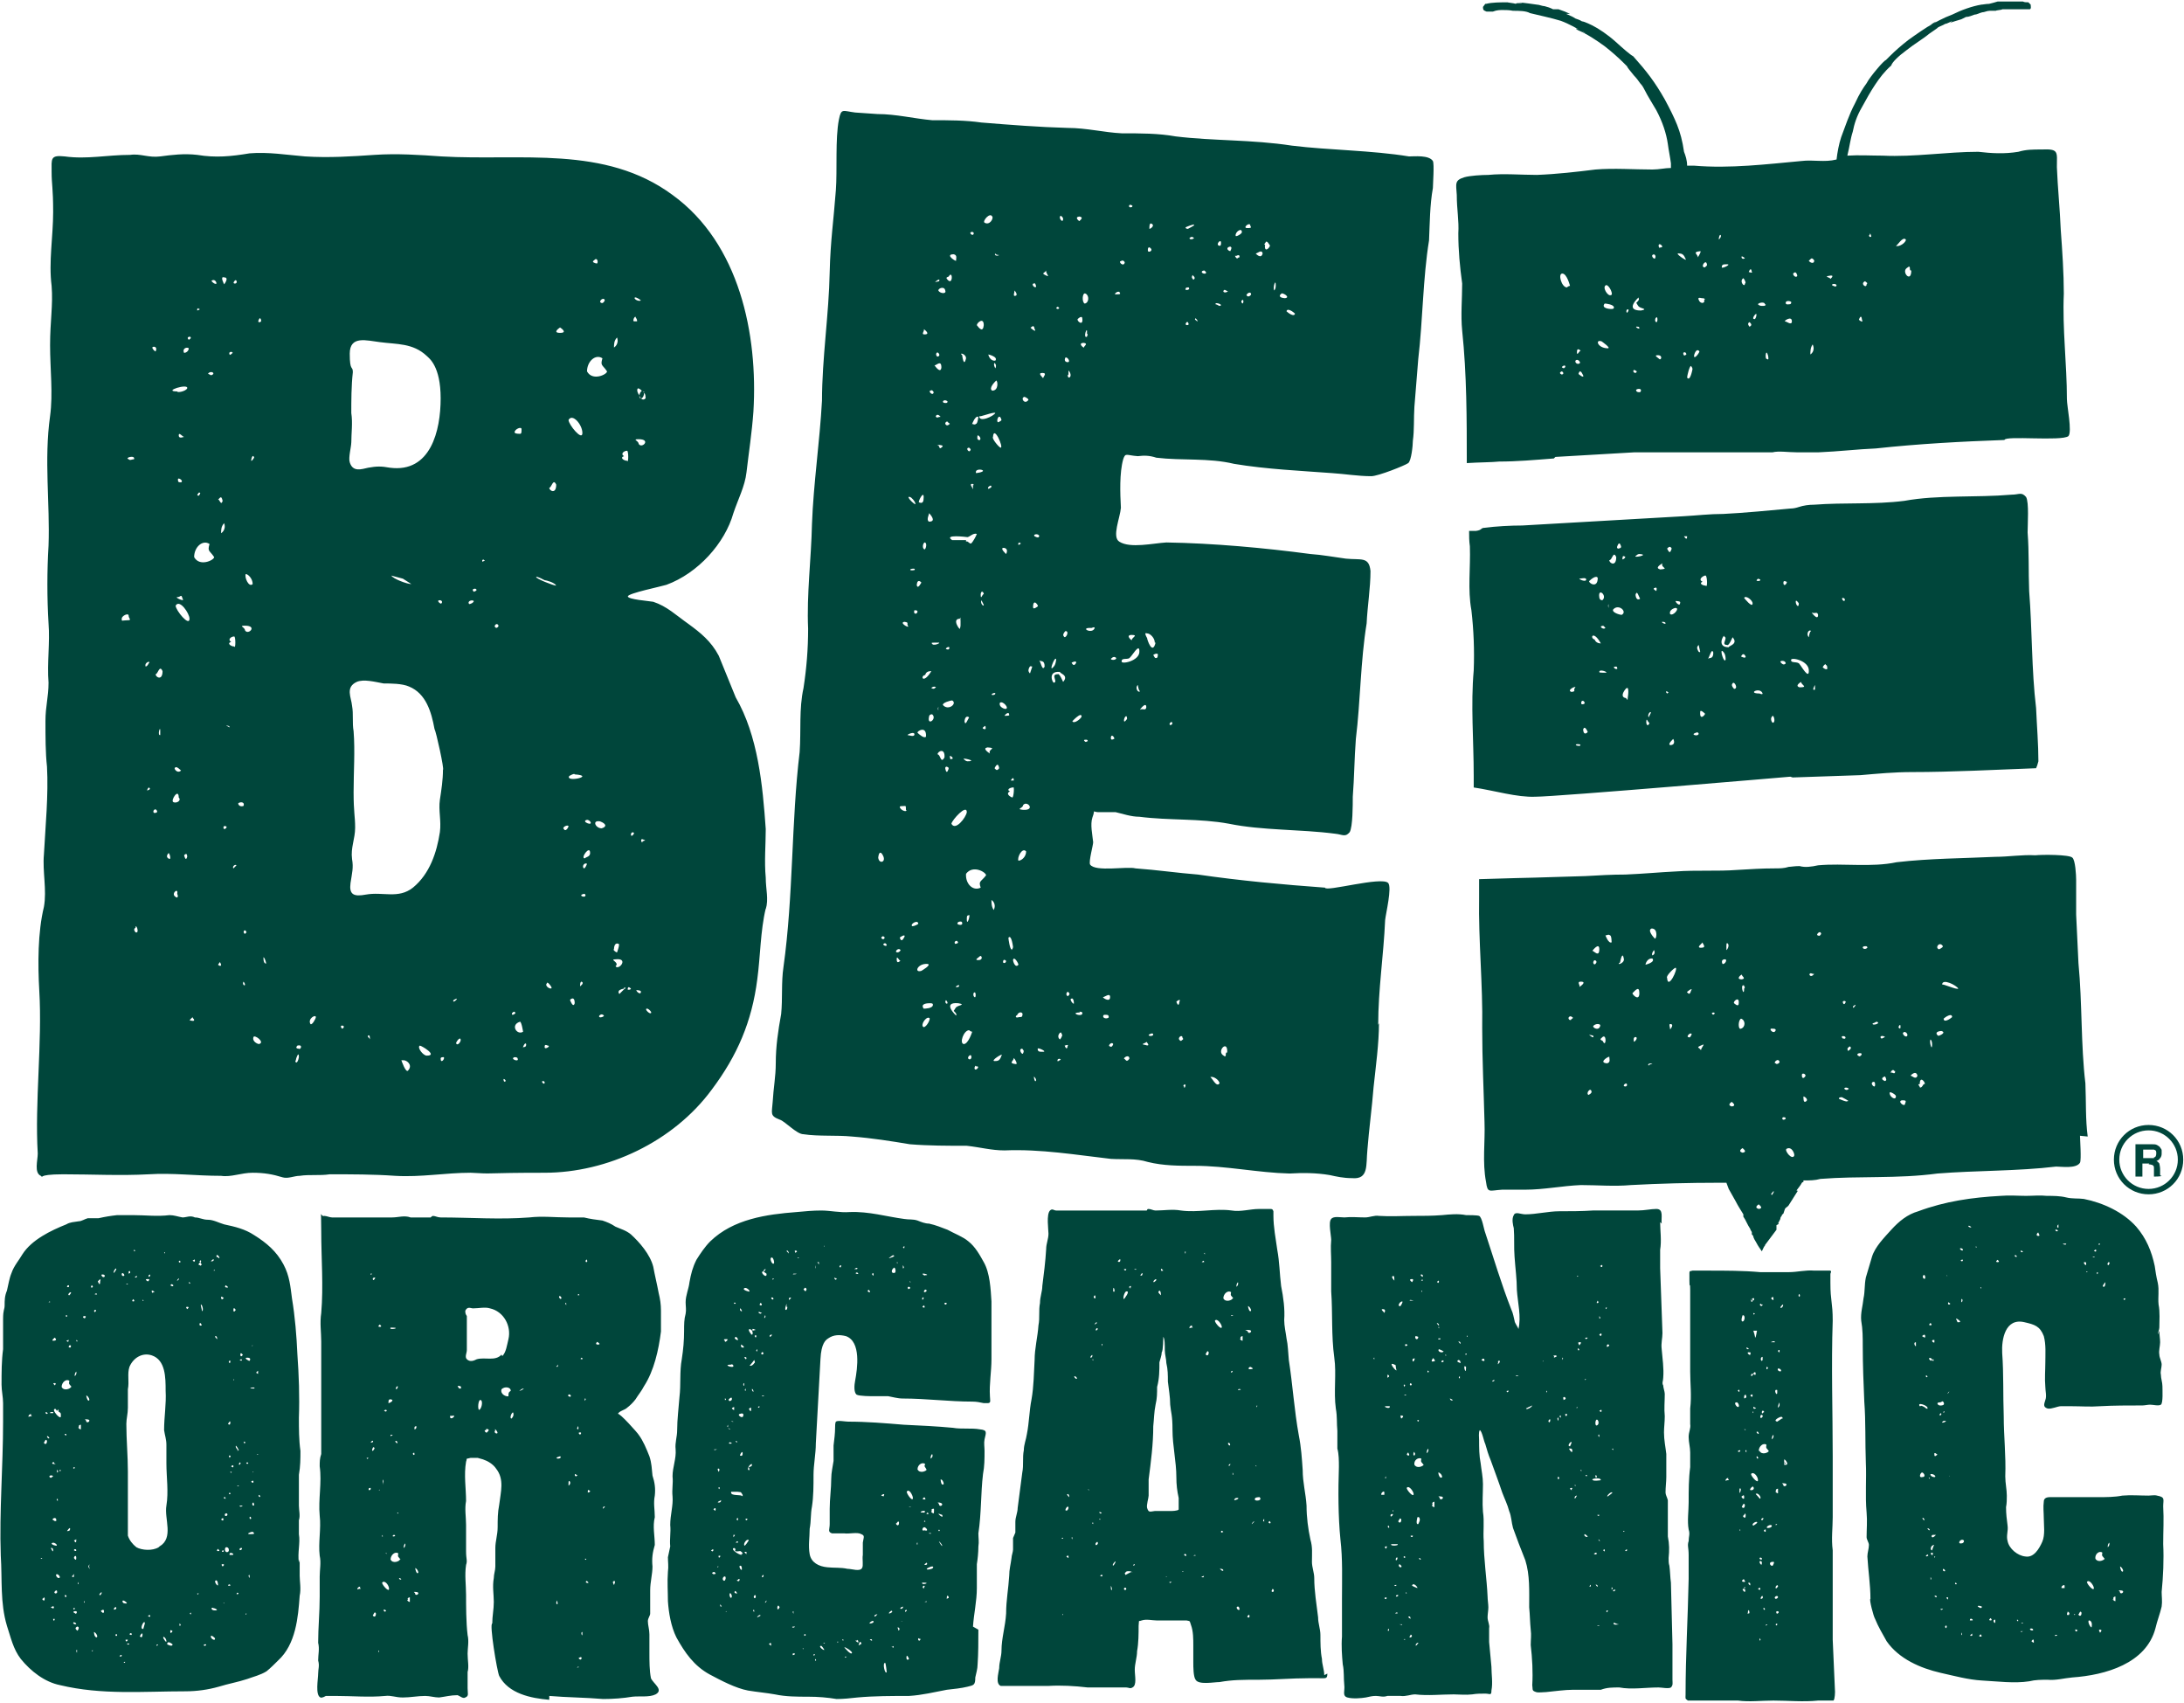
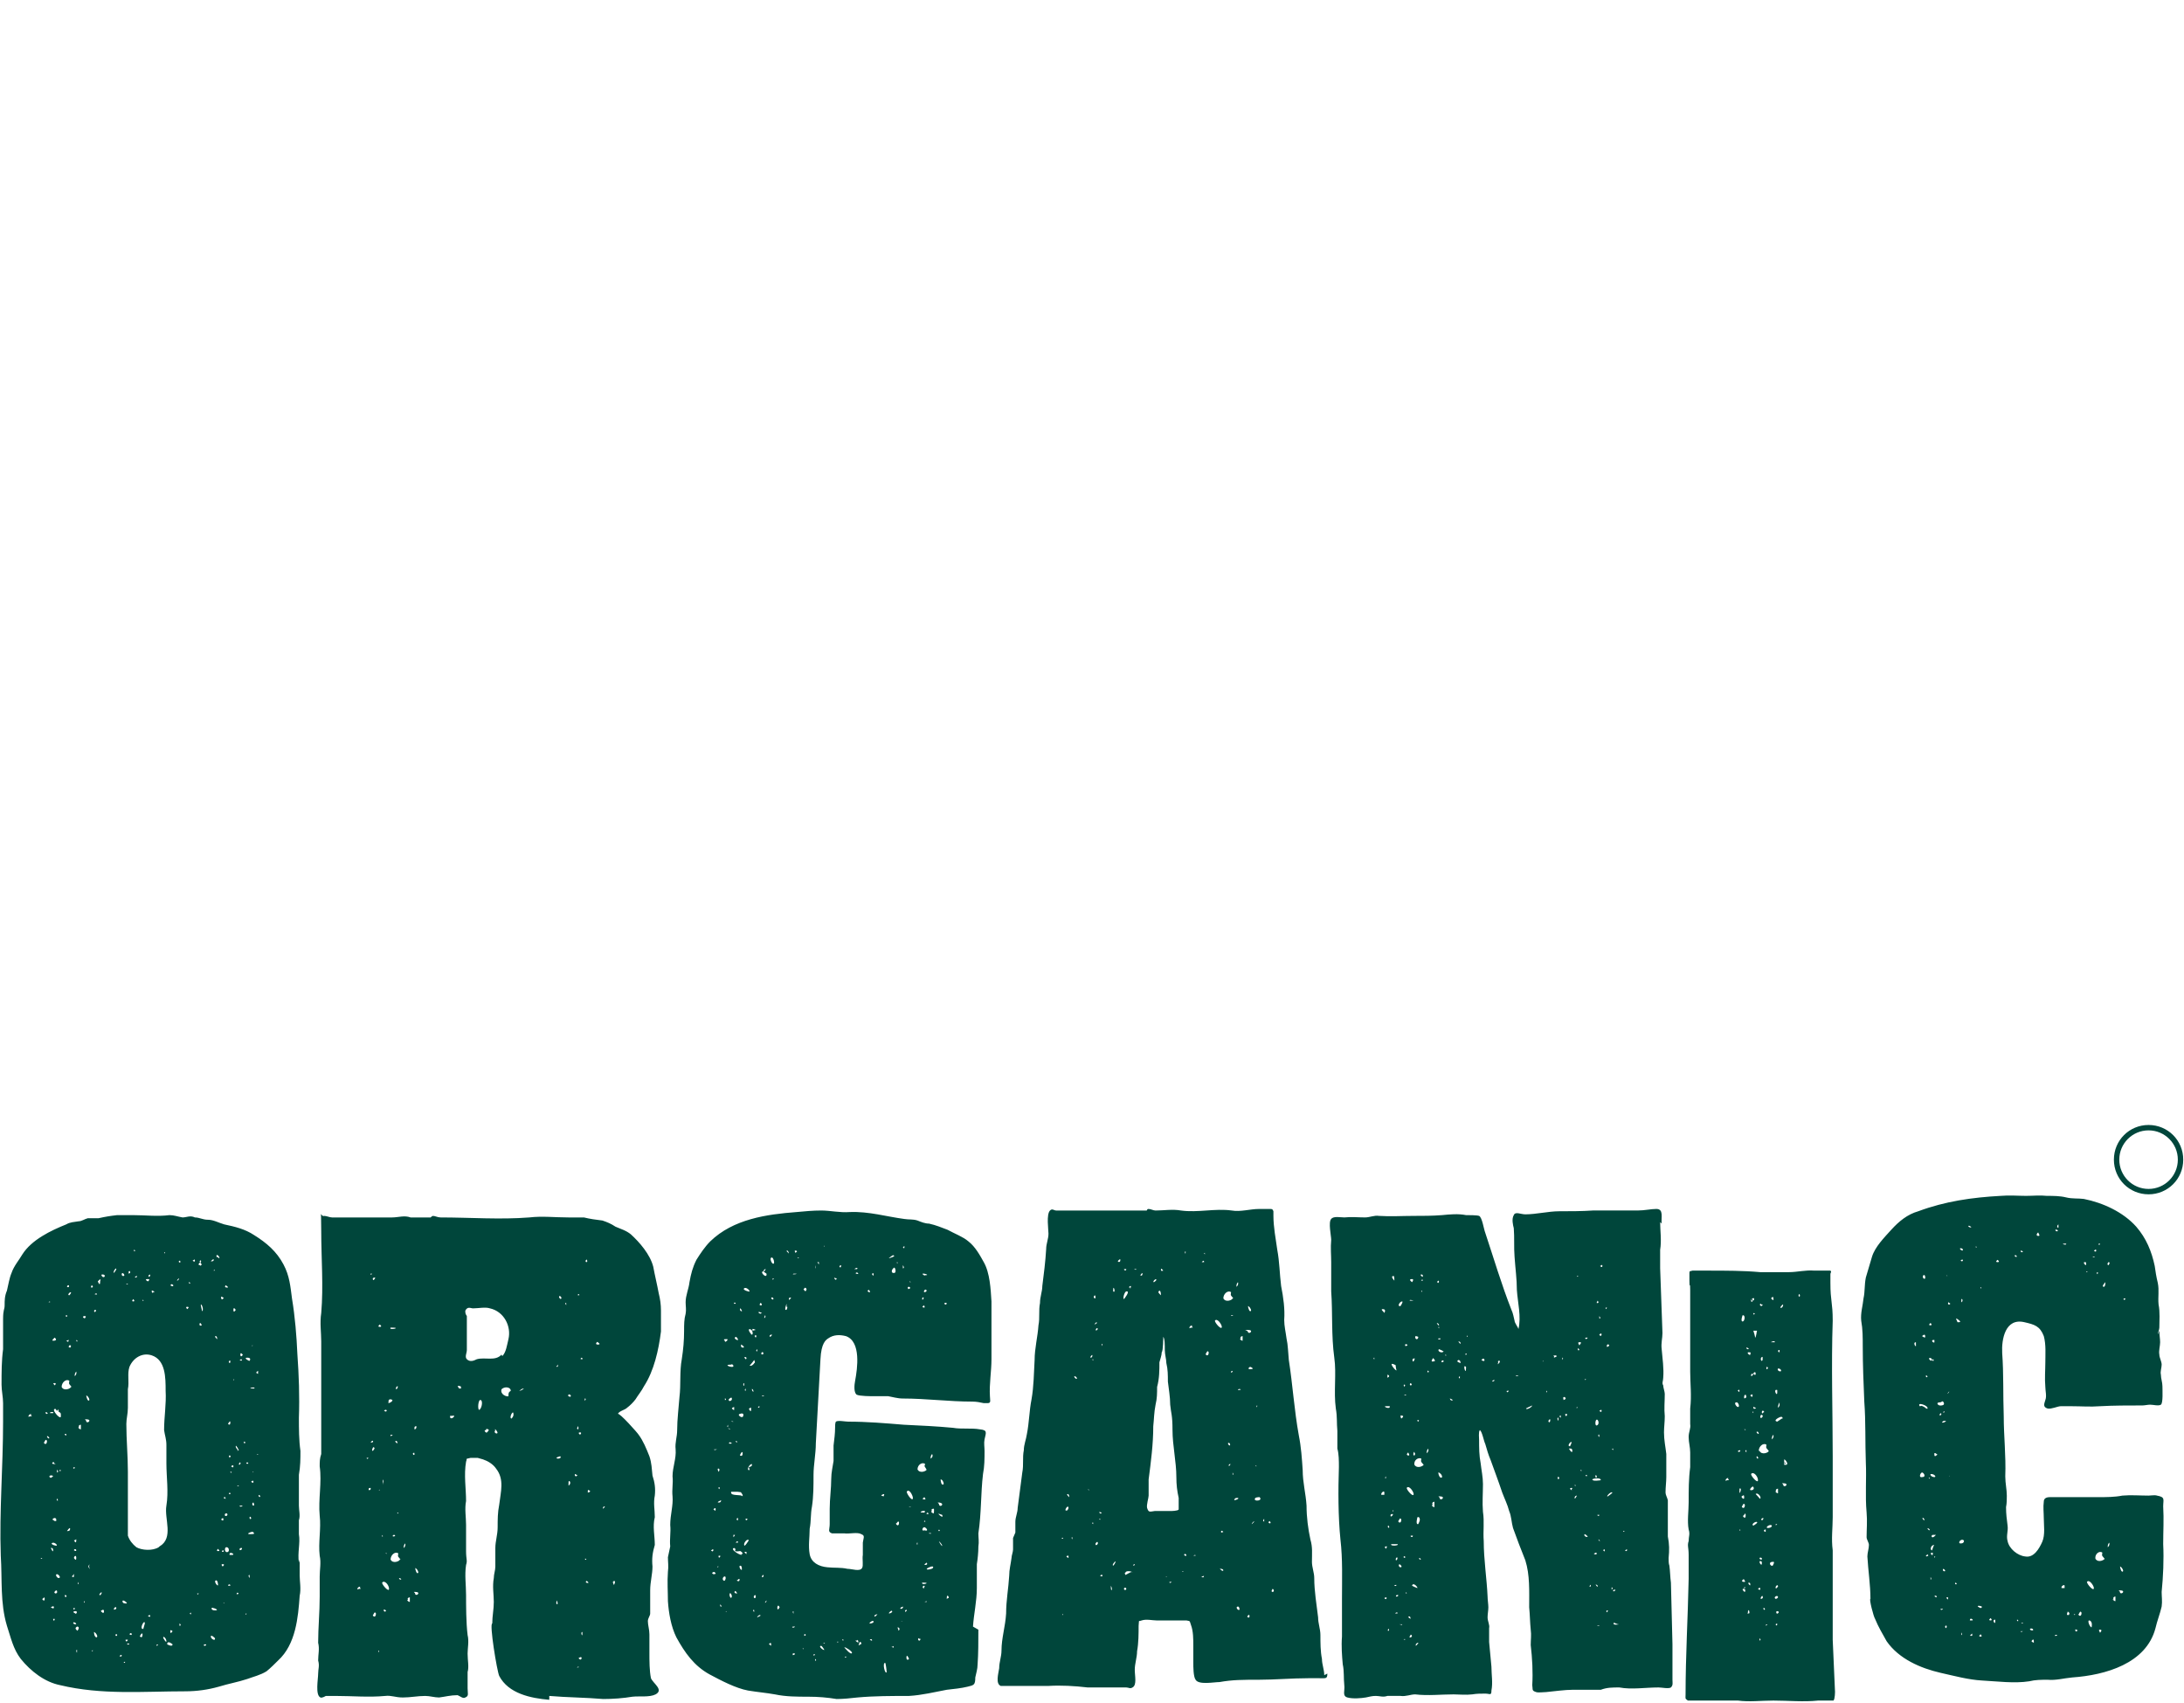
<svg xmlns="http://www.w3.org/2000/svg" viewBox="0 0 283.5 221" version="1.1">
  <defs>
    <style>
      .cls-1 {
        fill: #00463b;
      }
    </style>
  </defs>
  <g>
    <g id="Layer_2">
      <path d="M71.3,220.6c-2.4-.2-5.3-.8-6.5-3.1-.3-.7-1.3-6.8-.9-6.8,0-1,.2-1.8.2-2.8,0-1-.2-2,0-3.1,0-.5.2-1,.2-1.5,0-.9,0-1.7,0-2.4,0-.9.3-1.7.3-2.7,0-1,0-1.9.2-2.9.2-1.7.7-3.3-.4-4.7-.4-.6-1.1-1-1.7-1.2l-.7-.2h-.9c-.8.2-.4,0-.6.5-.3,1.7,0,3.5,0,5.1-.2,1,0,2.1,0,3.1,0,1.1,0,2.3,0,3.4s.2,1.2,0,1.8c-.2,1.3,0,2.6,0,3.9s0,3.6.2,5.2c.2.8,0,1.7,0,2.4,0,.9.2,1.7,0,2.4,0,.7,0,1.4,0,2.1s.2,1-.3,1.2c-.3.2-.7-.2-1-.3-.9,0-1.6.2-2.4.3-.6,0-1.2-.2-1.8-.2-1,0-1.9.2-2.9.2s-1.5-.3-2.3-.2c-2.1.2-4.3,0-6.4,0s-.9,0-1.3,0c0,0-.5.3-.7.2-.7-.3-.3-2.4-.3-3.1,0-.6.2-1,0-1.7,0-.8.2-1.5,0-2.3,0-2,.2-3.9.2-6s0-1.7,0-2.6c0-.9.2-1.8,0-2.7-.2-1.7.2-3.5,0-5.2-.2-2.1.3-4.3,0-6.4,0-.6,0-1,.2-1.6,0-.6,0-1.3,0-1.9,0-1.7,0-3.6,0-5.2,0-1.7,0-3.5,0-5.2,0-.8,0-1.6,0-2.3,0-1.2-.2-2.4,0-3.7.3-3.5,0-7.1,0-10.6s-.2-1.8.4-2c.3,0,.7.2,1,.2h1.5c1.5,0,3,0,4.5,0h1.8c.8,0,1.6-.3,2.4,0,.6,0,1.1,0,1.7,0s.6,0,.9,0c0,0,.2-.2.3-.2.3,0,.6.2,1,.2,3.8,0,7.7.3,11.5,0,1.7-.2,3.3,0,5.1,0,.7,0,1.4,0,2,0,.8.2,1.6.3,2.4.4.6.2,1.1.4,1.7.8.7.3,1.4.5,2,1,1.1,1,2.5,2.6,2.9,4.2.2,1.1.5,2.3.7,3.4.2.8.3,1.5.3,2.3,0,.9,0,1.8,0,2.7-.3,2.4-.9,5.1-2.2,7.1-.3.6-.8,1.2-1.1,1.7-.3.4-.7.8-1.1,1.1-.3.3-1,.4-1.2.8.2-.2,2.6,2.5,2.7,2.7.6.8,1,1.8,1.4,2.8.3.9.3,1.6.4,2.5.3.9.4,1.7.3,2.6-.2,1,0,1.8,0,2.8-.3,1.2,0,2.4,0,3.6-.3,1-.4,1.8-.3,2.8,0,1-.3,2-.3,3.1s0,2,0,3c0,.3-.3.6-.3,1,0,.5.2,1.1.2,1.7,0,.8,0,1.7,0,2.4,0,1.1,0,2.3.2,3.3.3.7,1.7,1.5.6,2.1-.8.4-2.1.2-3,.3-1.2.2-2.5.3-3.8.3-2.3-.2-4.7-.2-7-.4ZM46.8,206c0-.2-.4,0-.4.2s0,0,.3,0,0,0,0-.3ZM47.8,189.2s-.2,0-.2,0c0,.3.3,0,.2,0ZM47.7,211c0,0,0,.2,0,0,0,0,0,0,0,0ZM48.1,193.1s-.4,0-.2.3c0,0,.3,0,.2-.3ZM48.3,165.3q0,0-.2,0c0,.3.2,0,.2,0ZM48.3,187.2c.2,0,.2-.5-.2,0q0,0,.2,0ZM48.6,187.9c-.2-.3-.3.3-.3.3,0,.3.4-.2.3-.3ZM48.7,165.8c0,0-.4,0-.3.2,0,.3.3,0,.3-.2ZM48.8,209.4c-.2-.4-.3.2-.4.2,0,.2.4.4.4-.2ZM49.3,171.9c0,0-.4.3,0,.3s0-.3,0-.3ZM49.3,193.4c0-.2,0,0-.2,0,0,0,.2,0,.2,0ZM49.2,214.2c-.2,0,0,.5,0,0q0,0,0,0ZM49.6,199.4q0,0,0,0c.2.2,0-.5,0,0ZM49.6,205.4c0,.3.9,1.3.9.8s-.6-1.2-.9-.8ZM49.7,192.1c0,.2,0,.3,0,.3,0,0,0,.2,0,.3,0-.3.2-.4,0-.7ZM49.8,208.9c0,0,0,.4.3.2,0-.2-.2-.2-.3-.2ZM50.2,183.1c0-.3-.5,0-.3,0,.2.2.3,0,.3,0ZM50.2,201.6c-.3-.2,0,.2,0,0,0,0,0,0,0,0ZM50.7,181.6c-.4,0-.2.4-.3.5.2,0,.9-.4.3-.5ZM50.9,172.3s-.2,0-.2,0c-.3.4,1.5,0,.2,0ZM51,186.2s-.3,0-.3,0c0,.3,0,.2.3,0ZM52,202.4c-.3-.4-.4-.3-.3-.8-.4-.3-1,.2-1,.8.3.6,1.2.2,1.2,0ZM51.1,199.2s-.3.2,0,.2c.2,0,.3-.2,0-.2ZM51.4,187c-.2,0,0,.3.2.3,0,0,0-.3-.2-.3ZM51.4,180.3c.2,0,.3-.4.2-.4s-.2.2-.2.2v.3ZM51.7,196.3c-.3,0,0,.3,0,0s0,0,0,0ZM51.8,204.8s0,.2.2.2,0-.2-.2-.2ZM52.6,200.3c-.2.2-.2.4-.2.6,0,0,.3-.2.2-.6ZM53.2,207.3c-.2,0-.4.2-.2.3-.3,0,0,.3.2.3,0,.2,0-.6,0-.6ZM53.6,173.4c0,0,0,.3,0,0,0,0,0-.2,0,0ZM53.6,188.6q0,.3.2.2c0-.3,0-.3-.2-.2ZM53.9,206.6c-.4,0,0,0,0,.3.2.3.8-.3,0-.3ZM53.8,185.5c.3,0,.3-.5.2-.4q-.2,0-.2.2v.3ZM53.9,203.5c0,.2.2.9.4.6,0-.3-.3-.6-.4-.6ZM58.9,183.9c.2-.4-.3,0-.4-.2-.2.2,0,.6.4.2ZM59.8,180.1c.2-.2-.3-.3-.4-.2,0,0,0,0,.2.3,0,0,.2,0,.3,0ZM65.2,176c.5-.5.6-1.4.8-2.2.4-1.7-.6-3.6-2.4-4-.6-.2-1.5,0-2.2,0-.3,0-.7-.3-1,.3,0,.3,0,.4.2.7v1.2c0,0,0,3,0,3.2,0,.4-.3.9,0,1.2.4.4.9.2,1.3,0,1.1-.3,2.4.3,3.2-.6ZM62.3,181.7c-.3.2-.3,1.6,0,1.2.3-.3.4-1.3,0-1.2ZM63.4,185.6c0-.2-.4-.2-.3,0-.3,0-.2.2,0,.3,0,.2.4-.3.4-.4ZM64.4,185.6c-.3-.3,0,0-.2.2,0,.3.7.4.2-.2ZM66,181.2c0-.4,0-.5.3-.7,0-.5-.8-.6-1.2-.2-.2.7.7,1,.9.9ZM66.6,183.3c-.2,0-.5.8-.2.8.3-.3.3-.6.2-.8ZM68,180.2c-.3,0-.4.2-.6.3,0,0,.3,0,.6-.3ZM72.7,189c0,0-.8.2-.3.3.5,0,.4-.3.3-.3ZM72.3,207.7c0,0-.2.4,0,.5.2,0,0-.4,0-.5ZM72.4,177.1c0,0,0,.2-.2.2.2.3.3-.2.2-.2ZM72.7,168.2c-.3,0,0,.4,0,.3,0,.2.4,0,0-.3ZM73.5,169.1c-.3,0,0,.2,0,.3,0,0,0-.3,0-.3ZM74.1,181.1c-.3-.3-.3,0-.4,0,0,0,.4.4.4,0ZM73.8,192.4c0,0,0,.2,0,.4.5-.3,0-.9,0-.4ZM74.8,191.4c-.2-.3-.3.2,0,.2,0,0,.3-.2,0-.2ZM75.1,216.4c0-.3,0,0-.3,0,.2,0,.3,0,.3,0ZM75,185.2c-.2.2,0,.3,0,.3.2,0,0-.7,0-.3ZM75.2,168.1c0-.2-.2-.2-.2,0,0,0,0,0,.2,0ZM75.5,215.2c0-.3-.4,0-.4,0,0,0,.3.4.4,0ZM75.3,185.9c-.4,0,0,.3,0,.3,0,0,.3-.3,0-.3ZM75.5,176.2c0,0-.3.2,0,.2s0-.2,0-.2ZM75.6,211.8c-.3,0,0,.7,0,.3,0,0,0,0,0-.3ZM75.9,181.4c0,0,0,0,0,.2q0,0,0,.2c0,0,.3-.3,0-.3ZM75.9,202.3c0,0,.2.3.2,0,0,0,0,0-.2,0ZM76.1,163.5c-.2.2,0,.3,0,.3.3,0,0-.5,0-.3ZM76.1,205.2c-.2.2.2.3.3.2,0,0-.2-.3-.3-.2ZM76.6,193.5c-.3-.2-.3-.2-.3.2,0,0,.3,0,.3-.2ZM77.6,174.2c0-.2-.5.3,0,.3s0-.3,0-.3ZM78.5,195.5c-.2,0-.3.2-.2.3,0,0,.3-.3.2-.3ZM79.2,197.7h0c0,0,0,0,0,0ZM79.7,172.7c0,0-.2,0-.2,0,0,0,.2,0,.2,0ZM79.7,205.2c-.3,0,0,.5,0,.5,0,0,.3-.6,0-.5ZM280.3,172.7c0,.6.1,1,.1,1.5,0,.5-.2,1.1-.1,1.6,0,.4.3.9.3,1.3,0,.4-.2.9-.1,1.3,0,.5.2,1,.2,1.5,0,.5.1,2.2-.2,2.4-.3.2-1,0-1.4,0-.3,0-.7.1-1,.1-1.8,0-3.7,0-5.5.1-1.3.1-2.4,0-3.7,0-.5,0-1,0-1.4,0-.4,0-1.2.4-1.7.3-.7-.2-.4-.7-.3-1.1.2-.5,0-1.2,0-1.7-.1-1.1,0-2.2,0-3.2,0-1.1.1-2.3-.2-3.4-.5-1.3-1.2-1.5-2.5-1.8-2.5-.6-3,2.2-2.9,4,.2,2.7.1,5.4.2,8.2,0,2.6.3,5.1.2,7.8,0,.9.2,1.7.2,2.5,0,.5,0,1-.1,1.5,0,.9.1,1.6.2,2.4.1.7-.2,1.3,0,2,.2,1,1.3,1.9,2.3,2,1.1.2,1.8-1,2.2-1.9.4-.9.2-2.2.2-3.1,0-.7-.1-1.4,0-2.1q0-.6.8-.6c1,0,1.8,0,2.9,0,.5,0,1,0,1.7,0h1.7c1,0,2.1,0,3.1-.2,1.1-.1,2.3,0,3.4,0,.3,0,.8-.1,1.1,0,1.1.2.8.5.8,1.4.1,1.7,0,3.2,0,4.9.1,2,0,4.2-.2,6.2,0,.6.1,1.2,0,1.9-.2.9-.6,1.9-.8,2.8-1.2,4.6-6.5,6.1-10.8,6.4-1.1.1-2.1.4-3.2.3-.8,0-1.6,0-2.4.2-1.9.3-4.2,0-6.1-.1-1.8-.1-3.6-.6-5.4-1-2.6-.6-5.4-1.8-7-4.1-.5-.9-1.1-1.9-1.5-2.9-.2-.3-.8-2.6-.6-2.6,0-1.8-.3-3.7-.4-5.5,0-.5.2-1,.2-1.5,0-.3-.3-.7-.3-1,0-1,.1-2.1,0-3.2-.2-2.2,0-4.4-.1-6.5-.1-2.6,0-5.3-.2-7.9-.1-2.4-.2-4.7-.2-7.2,0-1.1,0-2.2-.2-3.3-.1-1,.2-1.9.3-2.9.2-.9.1-1.7.3-2.7l.8-2.7c.4-1.3,1.6-2.5,2.5-3.5,1-1.1,2.1-2,3.5-2.4,3.5-1.3,7-1.8,10.7-2,1.1-.1,2.3,0,3.3,0,.9,0,1.8-.1,2.7,0,.8,0,1.7,0,2.5.2.8.2,1.6.1,2.3.2,2.5.5,5.1,1.7,6.8,3.6,1.3,1.5,2,3.2,2.4,5.1.1.7.2,1.4.4,2.2.2,1,0,1.8.1,2.8.2,1,.1,2.1.1,3,0,.3-.2.6-.2.9ZM248.7,174.2c-.5,0,.1.9,0,.3,0-.2,0-.3,0-.3ZM249.5,191.7c.6,0,.2-.6,0-.6-.2,0-.5.7,0,.6ZM249.3,182.5c0-.2.7.2.6.2,0,0,.4.3.3,0,0-.3-1.4-.8-1-.2ZM249.8,197.3c0,0,0-.3-.2-.3-.2,0,.2.4.2.3ZM249.9,173.4c0-.4-.4,0-.4,0,0,0,.5.4.4,0ZM250.3,201.9q0-.3-.3,0c0,.2.3,0,.3,0ZM250.4,198.6c.3,0-.2-.4-.2-.2,0,0,0,0,.2.2ZM249.6,165.7c0,.3.4.4.3,0,0-.3-.3-.3-.3,0ZM250.6,204.7c0,0,0,.3,0,.3.2,0,0-.4,0-.3ZM250.2,178.7s0-.2-.2-.2c0,.2,0,.3.2.2ZM250.5,191.9c0-.3-.3,0,0,0,0,0,0,0,0,0ZM250.9,201.6c0-.2-.3,0-.3,0,0,0,.3.5.3,0ZM250.8,201.2c0,0,.2-.7.3-.7-.5,0-.6.7-.3.7ZM251.3,199.2c0,0-.3,0-.4,0-.3,0-.2.7.4,0ZM250.7,191.3c-.3,0,0,.4.4.4.3,0,0-.4-.4-.4ZM250.4,176.3c0,0,0,.2.3.3.3-.2-.2-.5-.3-.3ZM251.2,207.1c-.2,0,0,.2.2.2,0,0,0-.3-.2-.2ZM250.6,172s.3,0,0-.3c0,0-.4.3,0,.3ZM251.2,202c-.3,0,0,.3,0,0h0ZM251.5,188.8s-.5-.5-.4,0c0,.4.3,0,.4,0ZM250.8,176.5c0,0,.2.3.2,0,0-.2-.2,0-.2,0ZM250.8,174c0,.2.3.3.3.2,0,0,0-.3,0-.3h-.2ZM252.2,208.8c0,0-.3,0-.3,0,0,.3.4,0,.3,0ZM252,182.4c0,0,.5,0,.3-.4-.2-.3-.2,0-.5,0-.6,0-.2.5.2.4ZM251.8,183.7s.2,0,.2-.2c0-.2-.3,0-.2.2ZM252.5,203.9c0-.2-.3-.4-.3-.2,0,0,0,.3.3.2ZM252.7,211.1c0-.3-.3,0-.2,0,0,.3.2.2.2,0ZM252.6,184.4c-.2,0-.3,0-.3,0-.6.4.3.2.3,0ZM252.2,183.3c0,0,.2,0,.2,0,0-.2,0-.2-.2,0ZM252.8,207.3c-.3,0,0,.2,0,.3,0,0,.2-.3,0-.3ZM252.7,195.6q0,0-.2,0c0,0,0,0,.2,0,0,0,.3,0,0,0ZM253.1,191.6c0-.2,0,0-.2,0q0,0,0,0c0,0,0,0,0-.2ZM253,180.6c0,0-.2.2-.2.3,0,0,.3-.3.2-.3ZM252.8,165.6q0,0,0,0c-.2-.2-.2,0,0,0ZM253,169.1c0-.3-.3.2,0,.2.2,0,.2-.2,0-.2ZM254,205.6c0-.2-.3-.3-.2,0,0,0,.2,0,.2,0ZM254.9,199.9c-.4-.3-.9.5-.3.4.3,0,.4-.3.3-.4ZM254.6,211.9c0,.3,0,.3,0,.3.2,0,0-.4,0-.3ZM254.1,171.2c-.4-.3,0,.3,0,.4.3,0,.6,0,0-.4ZM254.6,168.5s0,0,0,.2c0,0,0,0,0,.3.2,0,.2-.5,0-.4ZM254.8,162.2c0,0,0-.2-.3-.2-.3,0,.3.5.3.2ZM254.5,163.6c0,0,.2.2.3,0,0-.3-.3,0-.3,0ZM255.7,210.3c0,0,.3,0,.3,0,.3,0-.3-.5-.3,0ZM256,212s-.4.3-.2.3c.3,0,.2,0,.2-.3ZM255.9,159.3c0,0-.2-.3-.4-.2,0,0,0,.2.4.2ZM256.9,208.4c-.5,0,.2.3.2.3,0,0,.5-.2-.2-.3ZM257.1,212.1s-.4.3,0,.3c.3,0,0-.3,0-.3ZM256.6,161.8c0,0,0,0-.2,0,0,0,.2.2.2,0ZM257.2,167.2c0-.3-.3,0,0,0q0,0,0,0ZM258.4,210c0,0-.4.3,0,.3.3,0,0-.3,0-.3ZM259,210.2c-.5,0,0,.7,0,.3,0,0,0-.4,0-.3ZM259.3,163.5c0,0-.4.3,0,.3.4,0,0-.3,0-.3ZM261.9,210.4s.2,0,0-.2c0,0-.2,0,0,.2ZM262.3,211.7c0,.2.3,0,.3,0,0,0-.3,0-.3,0ZM262.4,210.7q.2,0,.2,0c0-.2-.3,0-.2,0ZM261.6,162.9c-.2,0,0,.3.2.2,0,0,0-.2-.2-.2ZM262.3,162.3c0,0,0,.3.2.2.2,0,0-.2-.2-.2ZM263.5,211.4c0,0,0,.2.3.2.3,0,0-.4-.3-.2ZM263.7,213c0,0,.4.4.3,0,0-.5-.3,0-.3,0ZM264.6,160c0-.2-.5.4,0,.4.3,0,0-.3,0-.4ZM266.7,212.3q0,0,.2,0c.3,0,0-.3-.2,0ZM267.6,206.1q0,0,.4,0c0,0,0,0,0-.3,0-.2-.4,0-.4.2ZM266.8,159.6c0,0,0,.2.2.2.3,0,0-.3-.2-.2ZM267.2,159.1c0,0,0-.2,0-.2-.4.3.1.7,0,.2ZM268.4,209.2s-.2.4,0,.4c.2,0,.2,0,.2-.2.2,0-.3-.3-.2-.3ZM268.6,208.4q.2,0,0,0c0,0-.2,0,0,0ZM268.2,161.4c0,0,0,0-.3,0-.4,0,.4.3.3,0ZM269.2,209.5c0,.2.2,0,.2,0,0,0-.2,0-.2,0ZM269.4,211.6c0,.3.3,0,.3,0,0,0-.4-.3-.3,0ZM269.8,209.5c0,.2.4.4.4-.2-.2-.4-.3.2-.4.2ZM269.2,162.6c-.3,0-.3,0-.3,0,0,0,.3,0,.3,0ZM270.9,205.3c0,.3.9,1.3.9.8,0-.3-.6-1.2-.9-.8ZM271.2,210.3c-.3,0,.1.9.3.9,0,0,.2-.8-.3-.9ZM270.8,164.1c0-.3,0-.3-.2-.3-.3,0,.2.6.2.3ZM270.8,165c0,0,0,0,0,0,0,.2.4,0,0,0ZM272,202.3c.4.6,1.2.1,1.2,0-.3-.4-.4-.3-.3-.8-.4-.3-1,.2-.9.8ZM272.6,211.5c-.3,0,0,.3,0,.4,0,0,.4-.4,0-.4ZM271.9,163.1q-.2,0-.3,0c0,0,.3.2.3,0ZM272.1,162.3c0-.3-.2,0-.3,0,0,0,.3.3.3,0ZM272.2,165.1c0,0,0,0,0,.2,0,.2.3-.2,0-.2ZM272.5,161.4c-.2,0,0,.2,0,.2,0,0,.2-.3,0-.2ZM273.6,200.8s.3-.2.2-.6c-.2.2-.2.4-.2.6ZM273.3,166.4c0,0-.6.6-.2.6.2,0,.2-.6.2-.6ZM274.4,207.5c-.3,0,0,.3.2.3,0,.2,0-.6,0-.6-.2,0-.4.2-.2.4ZM273.7,163.8c0,0-.3.3,0,.4,0,0,.3-.4,0-.4ZM275.2,206.7c.2.3.8-.3,0-.3-.4,0,0,0,0,.3ZM275.6,203.9c0-.3-.3-.6-.4-.6,0,.2.2.9.4.6ZM275.8,168.5c-.2,0-.2.2,0,.2,0,0,.2-.2,0-.2ZM172.3,217.2c0,.7-.2.6-1,.6h-1.5c-2.1,0-4.3.2-6.4.2s-3.4,0-5.1.3c-.7,0-2.7.4-3.1-.3-.3-.4-.3-1.7-.3-2.2,0-.8,0-1.4,0-2.2,0-.9,0-1.9-.3-2.7-.2-.5,0-.5-.6-.6-.4,0-.9,0-1.3,0-.9,0-1.7,0-2.6,0-.5,0-1.3-.2-1.9,0-.5.2-.3-.2-.4.7,0,1,0,2.2-.2,3.3,0,.8-.3,1.6-.3,2.4s.3,2-.3,2.3c-.3.2-.5,0-.8,0-.7,0-1.5,0-2.2,0-1,0-1.8,0-2.8,0-1.7-.2-3.5-.3-5.1-.2-.9,0-1.7,0-2.7,0-.5,0-1.2,0-1.7,0-.5,0-1.4,0-1.8,0-.7-.3-.3-1.6-.2-2.3,0-.8.3-1.5.3-2.3,0-1.6.5-3.1.6-4.8,0-1.7.3-3.2.4-4.9,0-.8.2-1.5.3-2.3,0-.3.2-.8.2-1.1,0-.4,0-1,0-1.5l.3-.7c0-.4,0-1,0-1.4,0-.6.3-1.2.3-1.8.2-1.6.4-3,.6-4.6.2-1,0-1.9.2-2.9,0-.7.3-1.4.4-2.1.3-1.5.3-3,.6-4.5.3-1.7.3-3.4.4-5.1,0-1.5.4-3,.5-4.5.2-1,0-1.9.2-2.9,0-.8.3-1.5.3-2.2.2-1.6.4-3.1.5-4.8,0-.7.3-1.3.3-2,0-.5-.3-2.5.2-3,.3-.3.5,0,.8,0h1.5c1,0,1.7,0,2.7,0,1,0,2.3,0,3.4,0,1.1,0,2.2,0,3.3,0,.3,0,.6,0,.8,0,.2,0,0-.2.3-.2s.6.2.9.2c1.1,0,2.2-.2,3.3,0,2.2.3,4.4-.3,6.6,0,1.1.2,2.4-.2,3.5-.2s1,0,1.5,0c.2,0,.3,0,.4.3v.6c0,1.4.3,3,.5,4.4.3,1.6.3,3.1.5,4.7.3,1.5.5,3,.4,4.4,0,.8.2,1.6.3,2.4.2.9.2,1.8.3,2.8.5,3.2.7,6.5,1.3,9.8.3,1.5.4,3,.5,4.5,0,1.6.4,3,.5,4.6,0,1.5.2,3,.5,4.4.3,1,.2,1.8.2,2.9,0,.7.3,1.4.3,2.1,0,1.7.3,3.4.5,5.1,0,.8.3,1.5.3,2.3,0,1,0,2.1.2,3.1,0,.7.3,1.4.3,2.1ZM138,199.7q0,0,0,0c0-.3-.4,0,0,0ZM138,209.6c0,0,0,0,0,0,0-.3-.2,0,0,0ZM138.7,195.7c0-.4-.4,0-.4.3.3.2.4-.3.4-.3ZM138.7,201.9c0,0-.6,0,0,.3v-.3ZM138.8,194.3c0,0,0-.4-.2-.4-.3,0,.3.5.2.4ZM139.2,199.8c0,0,0-.2,0-.3-.3,0,.2.5,0,.3ZM139.8,178.9c0,0,0-.2-.3-.3-.2,0,.2.5.3.3ZM139.9,195.7q0,0-.2,0t.2,0ZM140.8,186.2c0,0,0,0,0,0,0,0,.2.2,0,0ZM141.2,193.3c0,0-.3,0,0,0,.2.2.3,0,0,0ZM141.4,207.3c0,0-.3.3,0,0,0,0,0,0,0,0ZM141.6,176.2c0,0,.2,0,.2-.3,0-.2-.4.3-.2.3ZM141.9,197.6c0,0-.3,0,0,.2,0,0,0,0,0-.2ZM141.9,191.2s0,.2,0,0c0,0,0-.2,0,0ZM141.9,176.4c-.2,0,0,.2,0,.2,0,0,0-.2,0-.2ZM142.2,168.5q0,0,0-.2c0-.5-.5.2,0,.2ZM142.1,171.9c0,0,.3-.2.3-.2,0-.2-.3,0-.3.2ZM142.5,200.2c0-.2-.3,0-.3.2,0,.3.4,0,.3-.2ZM142.3,172.7c0,0,.2-.2.2-.2,0-.3-.4,0-.2.2ZM143,196.3c-.2,0-.3-.2-.3,0,0,0,.2.3.3,0ZM142.7,197.1q0,0,0,0c0,.3.3,0,0,0ZM142.8,197.7c0,0,.2.3,0,0h0ZM142.8,204.5c0,0,.3.2.3,0,0-.3-.3,0-.3,0ZM143.1,174.4c-.2,0,0,.3,0,.3,0,0,0-.3,0-.3ZM144.2,206c0,.7.3.3,0-.2v.2ZM144.5,167.6c.4.3,0-1,0-.2s0,.2,0,.2ZM144.7,202.7c0,0-.4.4-.2.5.3-.3.4-.7.2-.5ZM145.4,163.4c0,0-.3.2-.3.3.2.2.4,0,.3-.3ZM145.4,164.1c0,0,0,.3,0,.3,0,0,0-.3,0-.3ZM145.9,168.6s.9-1.1.3-1c-.2,0-.5.9-.3,1ZM146.2,206.2c0-.2-.3-.2-.3,0s.3.2.3,0ZM146.2,164.7q0,0-.2,0c-.3,0,.2.4.2,0ZM147,204.1c0-.2-.9-.3-.9,0-.2,0,0,.3,0,.3,0,0,.7-.4.8-.4ZM146.6,167.1c0,0,.2,0,.2,0s0-.2,0-.2c-.3,0-.3.3,0,.3ZM147.3,203.1q0-.2-.2,0c0,0,0,.2.2,0ZM147.5,164.7c0,0-.3,0-.3,0s.3.2.3,0ZM148.3,165.3c0-.3-.3.3-.3.2,0,0,.3.2.3-.2ZM148.9,202.2c0,0,0,.3,0,.3,0,0,0-.3,0-.3ZM153,194.4c-.2-.9-.3-1.7-.3-2.7,0-2-.5-4.1-.5-6.1s-.2-2.2-.3-3.3c0-1-.2-2.1-.3-3,0-.8,0-1.6-.2-2.4,0-.5-.2-1.1-.2-1.7s0-1.5-.2-1.7c0,0,0,1.8-.2,2,0,.4-.2.9-.3,1.3,0,1,0,2.1-.3,3.2,0,.8,0,1.5-.2,2.3-.2,1-.2,1.9-.3,2.8,0,2.3-.3,4.6-.6,6.9,0,.7,0,1.3,0,2.1,0,.3-.3,1.2-.2,1.6.2.6.3.5,1,.4.2,0,.3,0,.4,0,.6,0,1.1,0,1.7,0,0,0,.9,0,1-.2,0-.2,0-1.2,0-1.5ZM149.8,166.4c0,0,.3-.2.3-.3,0-.3-.6.3-.3.3ZM150.7,168.1s0-.6-.2-.6c-.3.2,0,.4.2.6ZM150.7,164.7c0,.2,0,.3.3.2-.2-.2-.2-.3-.3-.2ZM151.4,204.6c0,0,0,0,0,0-.2.2.2,0,0,0ZM152.1,205.3c0,0-.3,0-.3,0,0,.3.3,0,.3,0ZM153.6,204q0,0,0,0c0-.2-.3,0,0,0ZM154,201.8s-.2-.3-.3,0c0,0,.3.3.3,0ZM153.9,162.6c0,0,0-.2,0-.2-.2,0,0,.5,0,.2ZM154.8,172.1c0-.2-.4,0-.4.2s0,0,.3,0,0,0,0-.3ZM155.2,201.9c0-.2-.3,0-.3,0,0,0,.2,0,.3,0ZM156,163.8c.2,0,.3,0,.3,0,0-.4-.3,0-.3,0ZM156.3,204.5s-.6.2-.2.2,0,0,.2-.2ZM156.4,162.6c0,0-.2,0,0,.2,0,0,0,0,0-.2ZM156.9,175.5c-.2-.4-.3.2-.4.2,0,.2.4.4.4-.2ZM158.6,172.2c0-.3-.6-1.2-.9-.8,0,.3.9,1.3.9.8ZM158.8,203.8c0,0,0-.2-.4-.2-.3-.3.3.5.4.2ZM158.8,198.8s-.3-.3-.3,0c0,.2.3,0,.3,0ZM160.1,168.5c-.3-.4-.4-.3-.3-.8-.4-.3-1,.2-1,.8.3.6,1.2.2,1.2,0ZM159.4,187.3c0,0,0,.2.2.3.2,0,0-.5-.2-.3ZM159.7,190c0,0-.2,0-.2.2,0,.2.3-.2.2-.2ZM159.8,170.7c0,.2.3,0,.3,0q0,0-.3,0ZM160,178c0,0,0-.2-.2,0q0,.3.2,0ZM160,191.1c0,0,0,.3,0,.3.2,0,0-.3,0-.3ZM160.3,201.2c0,0,0-.2,0,0,0,0,0,.2,0,.2,0,0,0,0,0,0ZM160.2,194.7c.2,0,.7-.2.5-.3-.3,0-.4,0-.5.3ZM160.2,194.8h0,0ZM160.7,208.5c-.4,0,0,.6.2.4,0,0,0-.4-.2-.4ZM160.5,167s.3-.2.2-.6c-.2.2-.2.4-.2.6ZM160.7,180.4c.8,0,0-.3,0,0h0ZM161.3,173.4c-.2,0-.4.2-.2.3-.3,0,0,.3.2.3,0,.2,0-.6,0-.6ZM162,172.9c.2.3.8-.3,0-.3s0,0,0,.3ZM162.4,170.1c0-.3-.3-.6-.4-.6,0,.2.2.9.4.6ZM162,207.5c0,0,0,.2,0,0,0,0,0-.2,0,0ZM162.2,209.8c0-.5-.3,0-.3,0,0,0,.2.3.3,0ZM162.5,177.5c-.3-.3-.6.2-.3.2,0,0,.7,0,.3-.2ZM162.8,197.5c0-.2-.4.3-.3.3,0,0,.3-.3.3-.3ZM162.7,207.1c0,0-.2,0,0,0,.2,0,.2,0,0,0ZM163.5,194.3c0,0-.6,0-.6.2-.2.4,1.1.3.6-.2ZM163.2,182.4q0,0,0,0c-.2,0,0,.5,0,0ZM163.1,190.3c0,0,0,0,0,0,0-.2-.3,0,0,0ZM164.1,197.1c-.3.4,0,.3,0,.4v-.4ZM164.8,197.4s-.3.2,0,.3c.3,0,0-.3,0-.3ZM165.2,206.2s-.3.4,0,.4c.2,0,.2-.3,0-.4ZM38.9,202.4c0,.7,0,1.4,0,2.1s.2,1.7,0,2.6c-.2,2.8-.5,6.3-2.8,8.4-.4.4-1,1-1.5,1.4-.8.5-1.7.7-2.5,1-1.2.4-2.4.6-3.7,1-1.4.4-2.9.6-4.3.6-5.5,0-10.9.5-16.3-.8-2-.4-3.8-1.8-5.1-3.4-1-1.3-1.3-2.8-1.8-4.3-.9-3-.6-6-.8-9.1-.2-5.8.3-11.5.3-17.4s0-1.6,0-2.4-.2-1.6-.2-2.4c0-1.6,0-3.1.2-4.6,0-1.3,0-2.6,0-3.9s.2-1.2.2-1.8,0-1.2.3-1.9c.2-.8.3-1.6.6-2.3.3-.9,1-1.7,1.4-2.4,1.2-1.9,3.7-3.1,5.7-3.9.5-.3,1-.3,1.6-.4.4,0,.8-.3,1.2-.4.4,0,.9,0,1.4,0,.9-.2,1.5-.3,2.4-.4.7,0,1.4,0,2.1,0,1.6,0,3.1.2,4.7,0,.6,0,1.1.2,1.7.3.5,0,1-.3,1.6,0,.6,0,1,.3,1.7.3s1.4.4,2.1.6c1.4.3,2.7.6,3.9,1.4,1.6,1,2.9,2.1,3.8,3.8.8,1.5.9,2.9,1.1,4.4.4,2.4.6,4.9.7,7.2.2,2.8.3,5.5.2,8.3,0,1.4,0,2.9.2,4.3,0,1,0,2-.2,3.1,0,1.3,0,2.6,0,4,0,.6.2,1.3,0,1.9,0,.7,0,1.1,0,1.8.2,1.2-.2,2.4,0,3.7ZM4.1,183.6c0-.2-.4,0-.4.2s0,0,.3,0,0,0,0-.3ZM5.5,202.2q0,0-.2,0,0,.2.2,0ZM5.8,207.5c0-.4-.2,0-.3,0s.3.5.3,0ZM5.7,187.2c0,.2.4.4.4-.2-.2-.4-.3.2-.4.2ZM5.9,183.3c0,0,0,.2.2.2s0-.3-.2-.2ZM6.1,188.2s-.3,0-.3,0c.2,0,.3,0,.3,0ZM6.4,186.6c0,0-.2-.3-.3-.2,0,.2.3.4.3.2ZM6.5,169c0-.2-.2,0-.2,0s.2,0,.2,0ZM6.9,191.6c-.2-.3-.8,0-.3.2l.3-.2ZM6.9,183.4c.2-.2-.5-.2-.4,0,0,0,.2,0,.2,0h.3ZM6.7,197.6c0,0,0-.2,0-.2s0,.2,0,.2ZM6.6,200.9s.3.7.3.3-.3-.3-.3-.3ZM7,208.6c0-.3-.4,0-.4,0,0,0,.4.3.4,0ZM7.3,200.6c.3,0-.3-.6-.6-.3,0,.2.5.3.6.3ZM7.3,197.2c0-.2-.3-.3-.5,0,0,0,.3.2.3.2h.2ZM7,189.8c0-.2-.5.2,0,.2s0,0,0-.2ZM6.9,174c.7,0,.2-.4.2-.4,0,0-.5.4-.2.4ZM7.1,179.8s.3-.3,0-.3c-.4,0,0,.2,0,.3ZM7.3,183c0-.2-.3-.2-.3,0,0,.3.9,1.3.9.8s0-.4-.3-.6c0,0,0-.2,0-.3,0,0,0,0-.2.2ZM7.1,210.1c0,0-.2,0-.2,0,0,.3.2.3.2,0ZM7.4,206.5c0-.3-.6.2-.2.3,0,0,.3,0,.2-.3ZM7.4,204.3c-.3,0,0,.5.2.5.4,0,0-.5-.2-.5ZM7.5,183.2c0,0-.3,0-.3,0h0c0,0,.2,0,.3,0ZM7.4,191.1c.3,0,0-.5,0-.3,0,0,0,.3,0,.3ZM7.5,194.8q0,0,0-.2c0-.2-.3,0,0,.2ZM7.9,190.9c0-.3-.3,0-.2,0q.2,0,.2,0ZM9.3,180c-.3-.4-.4-.3-.3-.8-.4-.3-1,.2-1,.8.3.6,1.2.2,1.2,0ZM8.6,186.4c0,0,0-.3,0-.3s-.2,0-.2,0c0,0,0,.2.2.2ZM8.5,207c-.2,0,0,.3,0,.3.3-.2,0-.3,0-.3ZM8.5,197.2c0,0,0,0,0,0,0,0-.2,0,0,0ZM8.5,170.8s.3.2.2,0c0-.3-.2,0-.2,0ZM8.6,174c0,0,.3.3.3,0s0,0-.3,0h0ZM8.7,167c.3.2.3-.2.2-.2-.2,0-.2.2-.2.2ZM9.1,198.4c0-.3-.4.3-.4.3.2,0,.4,0,.4-.3ZM8.9,174.8c0,0,.2.2.3,0,0,0,0-.2,0-.2s0,0-.2,0ZM9,168.1c0,0,.3-.3.2-.4-.2,0-.5.4-.2.4ZM9.5,171c0,0,0-.2,0-.2,0,0,0,0,0,0s.2,0,.2,0ZM9.6,204.4c0-.3,0,0-.3.2.2,0,.3.3.3-.2ZM9.5,190.5c0,.2.3,0,.2,0q0-.2-.2,0ZM9.6,208.7c-.2,0,0,.2,0,.2,0,0,.3-.2,0-.2ZM9.6,202.2c0,0,.3.5.3,0s-.3-.2-.3,0ZM9.9,199.9c0-.3,0,0-.3,0,0,0,.3.6.3,0ZM9.8,210.8c.3,0-.2-.4-.3-.2,0,0,0,.2.3.2ZM9.6,201.2s.3.2.3,0-.3-.2-.3,0ZM9.7,178.6s.3-.2.2-.6c-.2.2-.2.4-.2.6ZM9.8,209.4c0,.2.4-.3,0-.3s-.3.2,0,.3ZM10,211.1c-.3.2-.2.3,0,.5,0,.2.5-.5,0-.5ZM10,214.1c-.2,0,0,.6,0,.3v-.3ZM10.1,205.6c.2,0,0-.3,0-.3,0,.2,0,.3,0,.3ZM10,173.8s-.2.3,0,.3-.2-.3,0-.3ZM10.5,184.9c-.2,0-.4.2-.2.3-.3,0,0,.3.2.3,0,.2,0-.6,0-.6ZM10.9,207.8c0,0,0,.2,0,.2.2,0,0-.3,0-.2ZM11,171.1c0,0,.3-.3,0-.3s-.3.2,0,.3ZM11.2,184.2c-.4,0,0,0,0,.3.2.3.8-.3,0-.3ZM11.2,181.1c0,.2.2.9.4.6,0-.3-.3-.6-.4-.6ZM11.7,203.7c0,0-.3-.5,0-.7-.5.3,0,.6,0,.7ZM11.9,214.2c0,0,0-.2,0-.2,0,0,0,.2,0,.2,0,.2.2,0,.2,0ZM11.9,166.8c0,0-.2.3,0,.3s.2-.2,0-.3ZM12.2,211.8c0,0,0,.6.3.7.3,0,0-.6-.3-.7ZM12.3,170.3c0,0,.4-.3,0-.3-.2.2,0,.2,0,.3ZM12.6,168c0-.3-.5,0-.2,0,0,0,.2,0,.2,0ZM13,166.3c.2-.6-.3,0-.3,0,0,0,.3.8.3,0ZM13.2,206.7c0-.2-.3.2-.3.2,0,.3.3,0,.3-.2ZM13.1,209.1c0,0,.4.5.4,0,0-.4-.5,0-.4,0ZM13.3,165.4c-.3,0,0,.3,0,.3.3.2.5-.3,0-.3ZM14.8,165.2c0,0,.3-.4.3-.5,0-.3-.5.4-.3.5ZM15.1,208.7c0-.3-.4,0-.3.2,0,0,.3,0,.3-.2ZM15.2,212.1q0,0-.2,0c0,0,0,0,0,.2q0,0,.2,0ZM15.8,214.9c0-.3-.2,0-.3,0,0,0,.2.2.3,0ZM15.8,165.4c0,0,0,.2.2.2.4,0-.2-.7-.2-.2ZM16.4,208.1c.3,0-.5-.6-.5-.3s.3.3.5.3ZM16.2,215.8c.2-.3-.4,0,0,0h0ZM16.6,212.8c0,0-.3,0-.3,0,0,.3.2.3.3,0ZM16.4,166.6c0,.2.3,0,.2,0,0,0-.2,0-.2,0ZM16.7,213.3s-.3,0-.2,0c0,.3.5,0,.2,0ZM20.7,200.7c1.9-1.1.6-3.6.9-5.3.3-1.8,0-3.7,0-5.5,0-.8,0-1.6,0-2.4,0-.7-.2-1.2-.3-1.9,0-1.7.3-3.4.2-5.1,0-1.7,0-4-1.8-4.6-1.2-.4-2.4.3-2.9,1.5-.3.9,0,1.9-.2,2.9,0,.8,0,1.6,0,2.4s-.2,1.4-.2,2.1c0,2.1.2,4.1.2,6.2,0,2.3,0,4.6,0,7,0,0,0,1.2,0,1.3.2.6.6,1.1,1.1,1.5.7.4,2.1.5,2.9,0ZM16.9,165.2s0,0,0,0c0-.2,0-.3-.2-.2,0,.2,0,.3,0,.3ZM17.1,212.1c0-.2-.2-.2-.3,0,0,0,.3.2.3,0ZM17.3,168.9c.3,0,0-.3,0-.3,0,0-.3.3,0,.3ZM17.4,162.2q0,.2,0,.2c.3,0,0-.3,0-.2ZM17.6,165.8s.2,0,.2-.2c-.2,0-.4.2-.2.2ZM17.7,167.5c-.2,0-.3,0,0,0,0,0,.2,0,0,0ZM18.5,212.1c0-.4-.5.4-.3.3,0,0,.3.3.3-.3ZM18.8,210.7c0-.7-.8.8-.2.7,0,0,.2-.7.2-.7ZM18.5,168.7c0,.3.3,0,0,0s-.2,0,0,0ZM19.2,166.3c0,0,.4-.3,0-.3-.6,0,0,.3,0,.3ZM19.5,209.7c0-.2-.3,0-.3,0,0,0,.3.3.3,0ZM19.3,165.7s.2,0,.2-.2c0-.2-.3,0-.2.2ZM19.8,167.7c0,0,0,0,.2,0,.2,0-.3-.3-.3-.2,0,.2,0,.3.2.3ZM20.5,213.5c0,0,0-.2-.2,0,0,0,0,.2.2,0ZM21.2,212.6c0,0,.4.7.4.4,0-.4-.5-.8-.4-.4ZM21.4,162.7c0,0,0-.3,0-.2-.2,0,0,.2,0,.2ZM21.7,213.4c0,0,.7.4.7,0,0,0-.7-.6-.7,0ZM22.5,166.8c-.3-.3-.3,0-.4,0,0,0,.4.3.4,0ZM22.4,211.7s-.3-.3-.3,0c0,.5.3,0,.3,0ZM23.2,165.9c0,0-.3.3-.2.3s.3-.2.2-.3ZM23.2,163.7c0,.2.3.2.2,0,0-.2-.2,0-.2,0ZM23.3,210.7c0,0,0,.2,0,.3.2,0,.2-.2,0-.3ZM24.3,169.6c-.3,0,0,.3,0,.3s.4-.3,0-.3ZM24.6,166.4c-.2,0,0,.2,0,.2,0,0,.2,0,0-.2ZM24.8,209.3c-.2,0-.2.2,0,.2,0,0,0-.2,0-.2ZM25.3,163.6c0-.3-.2,0-.3,0,0,0,.3.3.3,0ZM25.8,206.8q0,0-.2,0c0,0,0,.3.2,0ZM26,164.3c0,0,.2-.2.2-.2,0,0-.2-.2-.2-.3,0,0-.5.4,0,.4ZM25.9,171.8c0,.2,0,.3.3.2,0,0-.2-.5-.3-.2ZM26.1,163.7c0-.3-.2,0-.2,0,0,0,.2.3.2,0ZM26.2,169.4c-.3-.4,0,.5,0,.6,0,.4.3,0,0-.6ZM26.7,213.4c-.2,0-.3,0-.2.2.3,0,.3-.2.2-.2ZM27.2,171.9s0-.2,0,0c0,0,0,0,0,0ZM27.4,163.7c.5,0,.3-.3.3-.3,0,0-.4.3-.3.3ZM27.9,212.6c0,0-.4-.4-.5-.3-.2.3.6.8.5.3ZM27.7,208.7c-.3-.2-.4.3.2.3s0-.3-.2-.3ZM27.7,164.9q0,0,.2,0c0-.2-.2,0-.2,0ZM28,173.4c-.3,0,.3.5.2.4,0,0,0-.4-.2-.4ZM28.3,205.7c0,0,0-.5-.2-.6-.5,0,.2.9.2.6ZM28.1,163c0,.3.2,0,.3.3.3,0-.3-.7-.3-.3ZM28.3,201s-.3.3,0,.3c.4,0,0-.2,0-.3ZM28.7,168.3c0,.6.3.2.3.2.2,0-.3-.3-.3-.2ZM28.7,197.2c0,0,.3.3.3,0,0-.4-.3,0-.3,0ZM28.9,203c-.3,0,0,.3,0,.3,0,0,.4-.3,0-.3ZM28.9,201.2c0,0-.2.2,0,.2s.2-.2,0-.2ZM29.1,208.1c0-.2-.2,0,0,0,0,.2,0,0,0,0ZM29.2,194.3c0-.2-.3.2,0,.2s0,0,0-.2ZM29.2,196.7c.2.2.5-.2.2-.3,0,0-.3,0-.2.3ZM29.7,201.1c0-.3-.5-.5-.5,0s.6.4.5,0ZM29.5,167.1c.3,0-.2-.3-.2-.3,0,0-.3.3.2.3ZM29.9,205.8c0-.4-.5,0-.2,0s0,0,.2,0ZM29.6,184.8c0,0,.3.3.3-.2,0-.3-.2,0-.3.2ZM29.9,176.7c0,0,0-.3-.2,0,0,.2.2.3.2,0ZM29.8,188.9c-.2,0,0,.2,0,.3,0,0,.3-.3,0-.3ZM29.8,193.7s-.2.3,0,.2c.3,0,0-.2,0-.2ZM29.9,191s-.2-.2,0,0c0,.3.4,0,0,0ZM29.8,201.8c0,0,.2,0,.3,0,.6,0-.4-.6-.3,0ZM30,190.3s.3.3.3,0-.3,0-.3,0ZM30.6,170s-.3-.5-.3,0,.3,0,.3,0ZM30.4,179c-.2,0,0,.3,0,0,0,0,0-.2,0,0ZM30.8,188.2c0,.2.2,0,.2,0,0,0-.4-.8-.4-.5,0,.3.3.4.3.6ZM30.8,206.7c0,0-.2.2,0,.2.2,0,.2-.2,0-.2ZM31,192.8c0,0-.2,0-.2,0,0,.2.3,0,.2,0ZM31.4,200.9c-.2,0-.3,0-.3.2s.4,0,.3-.2ZM31.1,190.1c0,0,.3-.3,0-.3,0,0-.2.3,0,.3ZM31.4,195.4c-.2,0-.3,0-.3,0,0,.3.6,0,.3,0ZM31.1,176.5c0,0,.3.2.3,0s-.3,0-.3,0ZM31.5,175.8s-.3-.4-.3,0c0,.5.4,0,.3,0ZM31.6,185.4c0-.2,0-.3,0-.2,0,0,0,.2,0,.2ZM31.7,187.1c-.2,0,0,0,0,.2s.3-.2,0-.2ZM32,209.4s0,0,0,0c-.3,0,0,.3,0,0ZM31.9,185.4c.2,0,0,0,0,0,0,0-.2.3,0,0ZM32,197.4c0,0,0,.2,0,0,0,0,0,0,0,0ZM32.4,176.6c0,0,.3-.4-.3-.4s.3.5.3.4ZM32.1,190s.3-.2,0-.2,0,.2,0,.2ZM32.8,198.8c-.3,0-.9.3-.4.3s.8,0,.4-.3ZM32.4,204.4c-.3,0,0,.4,0,.4,0,0,0,0,0-.2,0,0,0-.3,0-.3ZM32.4,196.9c0,.2,0,.3.2.2,0-.3-.2-.3-.2-.2ZM32.8,180.2c0,0,.2,0,.2,0,.3-.3-1.1,0-.2,0ZM32.6,192.3s.3.3.3,0-.3,0-.3,0ZM32.8,174.6c0,0,0,0,0,0-.2,0,0,.2,0,0ZM32.9,191c0,0,0-.2,0,0-.2,0,0,.2,0,0ZM32.9,195c-.2,0-.2.4,0,.4s0-.4,0-.4ZM33.5,178.1c0,0,0-.2,0-.2-.3.2-.3.3,0,.4q0,0,0-.3ZM33.5,188.7c0,0,0,0,0,0-.3,0,0,.2,0,0ZM33.6,182.4c0,0,0-.3,0-.3s0,.3,0,.3ZM33.7,194.1c0-.2-.3,0,0,.2,0,0,.2-.2,0-.2ZM127,211.5c0,1.5,0,3.1-.1,4.5,0,.6-.2,1.2-.3,1.7,0,1-.2,1-1,1.2s-1.8.3-2.7.4c-1.6.3-3.2.7-4.9.8-2.2,0-4.5,0-6.7.2-.9.1-1.8.2-2.7.2-1.2-.2-2.4-.3-3.7-.3-1.4,0-2.9,0-4.3-.3-1.1-.2-2.3-.3-3.5-.5-1.6-.3-3.5-1.3-5-2.1-2-1.1-3.2-2.8-4.3-4.8-.7-1.4-1-3.2-1.1-4.7,0-1.2-.1-2.5,0-3.8.1-.7,0-1.3,0-1.9.1-.5.2-.9.3-1.4-.1-1,.1-1.8,0-2.8,0-1.3.4-2.5.3-3.7-.1-.9.1-1.7,0-2.6,0-1.2.5-2.3.4-3.5-.1-.9.2-1.6.2-2.5,0-1.4.2-2.9.3-4.3.2-1.6,0-3.3.3-4.9.2-1.3.3-2.4.3-3.7,0-.8,0-1.5.2-2.2.1-.5,0-1,0-1.5,0-.9.4-1.7.5-2.6.2-1.1.4-1.9.9-2.9.5-.8,1.1-1.7,1.8-2.4,3-2.9,7.3-3.5,11.2-3.8,1.1-.1,2.1-.2,3.2-.2,1.2,0,2.4.3,3.7.2,2.5-.1,4.8.6,7.1.9.6.1,1.1,0,1.7.2.5.2,1,.4,1.5.4.9.2,1.6.5,2.4.8.9.5,2,.9,2.7,1.5.9.7,1.5,1.8,2,2.7.8,1.4.9,3.5,1,5.1,0,1.2,0,2.4,0,3.7,0,1.2,0,2.5,0,3.8,0,1.6-.3,3.2-.2,4.8,0,.5.2.9-.3.9,0,0-.4,0-.5,0-.5-.1-.9-.2-1.5-.2-3,0-6-.4-9-.4-.7,0-1.3-.2-1.9-.3-.7,0-1.2,0-1.8,0-.5,0-1.9,0-2.3-.2-.4-.3-.3-1.3-.2-1.8.3-1.6.8-5.1-1.2-5.8-.8-.2-1.6-.2-2.3.3-.3.2-.9.6-1,2.7-.2,3.6-.4,7.3-.6,10.9,0,1.4-.3,2.8-.3,4.1,0,1.4,0,2.8-.2,4.1-.2,1-.1,1.9-.3,2.9,0,1.1-.2,2.2,0,3.3.2,1.1,1.2,1.6,2.3,1.7.9.1,1.7,0,2.6.2.6,0,1.6.4,1.9-.1.2-.3,0-1.2.1-1.7v-1.6c.1-.7.3-.9-.2-1.1-.5-.3-1.6,0-2.2-.1-.4,0-1.2,0-1.6,0-.6-.2-.3-.5-.3-1.2,0-.6,0-1.3,0-2,0-1.3.2-2.6.2-3.9,0-.8.2-1.6.3-2.3,0-.7,0-1.3,0-2,.1-.8.2-1.6.2-2.3,0-.3,0-.6.1-.8.3-.2,1.2,0,1.6,0,2.4,0,4.8.2,7.2.4,2.1.1,4.3.2,6.4.4,1.1.2,2.4,0,3.5.2,1,.1.8.4.6,1.3-.1.5,0,1,0,1.5,0,1,0,2-.2,3-.3,2.5-.2,5.1-.6,7.7,0,.6.1,1.1,0,1.7,0,.8-.1,1.7-.2,2.3,0,1.1,0,2.1,0,3.1,0,1.7-.4,3.4-.5,5ZM92.3,195.6c0,0-.3,0-.3,0,0,0,.3,0,.3,0ZM93.1,188.1c0,0-.3,0-.4,0,0,.2.3,0,.4,0ZM94.1,174.1c0,.2.7-.4.1-.3-.5,0,0,.2-.1.3ZM92.9,195.9c0-.4-.3,0-.3,0,.2,0,.2.4.3,0ZM92.6,201.2c0-.3-.2,0-.3,0,0,0,.2.3.3,0ZM93.3,189.1q0,0,.2,0c0,0,0,0-.2,0,0,0,0,.2,0,.2ZM93.3,190.6c-.3-.1,0,.5,0,.4,0,0,.2-.3,0-.4ZM92.7,204s-.5.1-.1.3c.6,0,.1-.3.1-.3ZM93.4,193c-.3,0,0,.4,0,.2,0,0,0-.2,0-.2ZM93.6,194.7c0,0-.7.3-.3.3.3,0,.3-.2.3-.3ZM94.1,181.5c0,0,0,.2,0,.2.3,0,0-.3,0-.2ZM95.2,177.3c0-.2-.2-.3-.3-.2-1.2,0,.3.5.3.2ZM93.3,203.3q0,0-.2,0c0,0,0,.2.2,0ZM95.3,169.2q0,0,.2,0c0-.2-.3-.2-.2,0ZM93.4,201.9c-.3,0,0,.2-.1.3,0,0,.4-.3.1-.3ZM94.5,185.2c0,0,0-.4,0-.3,0,0-.2.3,0,.3ZM95,181.5c0-.3-.4.1-.4.1-.1.4.5.2.4-.1ZM94.8,185.5c0,0-.3-.2-.3-.2,0,0,.2.3.3.2ZM95.8,173.9c0-.2-.2-.4-.3-.4-.4.2.3.5.3.4ZM95,187.3s-.3-.2-.3-.1c-.3.2.3.2.3.1ZM93.5,208.2c0,.2-.1.3.2.3,0,0,0,0-.2-.3ZM94.9,184.4c0,0,.2.2.3.1q0,0-.3-.1ZM95.3,182.9v-.3c.1,0-.2,0-.3.2,0,0,.2.2.3.2ZM96.3,170.1c0,0-.2-.4-.2-.3-.2.3.3.5.2.3ZM94.2,204.8c0-.5-.6,0-.3.3.2.2.3-.2.3-.3ZM94.9,193.7c0,.5,1.3.2,1.5.5q0,0,0-.2c-.3-.5-.2-.3-.7-.4h-.8ZM97.3,167.6c0-.2-.5-.6-.7-.4-.3.2.7.5.7.4ZM96.2,174.5c0,.2-.1.3.2.4.5,0-.3-.5-.2-.4ZM94.3,209.1s0,0,0,0c-.2,0,0,.2,0,0ZM95.6,187.2c0,0,.2,0,0-.2,0,0-.2,0,0,.2ZM96.5,183.6c0-.3-.6-.1-.6,0,0,.2.6.6.6,0ZM96.6,176.1c0,0,.2.5.3.2,0-.3-.3-.1-.3-.2ZM95.2,199.5c0,0,.2-.2.2-.3,0,0-.2,0-.2,0v.2ZM95,207.2c0-.3-.3-.7-.3-.2,0,.2.2.6.3.2ZM96.2,201.7c.4,0,.1-.3-.1-.4-.2,0-.4.1-.7,0,0,0,.2-.3-.1-.4-.6.1.6.9,1,.9ZM96.6,179.9c0,0,0,0,0-.2q0,0,0-.2c-.2,0-.1.5,0,.3ZM96.1,188.9c0,0,.3.2.3-.3,0-.5-.5.4-.3.3ZM95.8,197.1c0-.3-.4.2,0,.2v-.2ZM97.5,173.2c.2,0,.2,0,.2-.2,0-.3-.2-.5-.4-.5-.3,0,.2.7.2.6ZM95.5,200.2c0,0,.2,0,.3,0,0-.4-.3,0-.3,0ZM96.8,180.5q0,0,0-.3c-.2.2-.1.3,0,.3ZM95.7,206.8c0,0-.2-.4-.3-.3-.2.3.2.3.3.3ZM96,205c0-.3-.3.2-.4.1,0,0,.4.3.4-.1ZM97.9,176.9c.2,0,0-.4,0-.4,0,0-.5.7-.6.7.2.2.6-.2.6-.3ZM97.7,172.6c-.2.2.3,0,.4,0,0,0-.6-.3-.4,0ZM97.5,182.9c0-.5-.2,0-.3-.1,0,0,.3.7.3.1ZM96.1,203.2c-.3,0,.1.7.2.5,0-.2,0-.5-.2-.5ZM98.1,173.3c-.3,0,0,.3,0,.3,0,0,.2-.3,0-.3ZM97.6,180.3c0,.2.2.4.2.3,0-.3-.2-.4-.2-.3ZM97.6,190c-.3,0-.7.7-.4.8.2,0,0-.3,0-.4.2,0,.5-.2.4-.3ZM96.8,197.1c-.1.3.3.2.2,0h-.2ZM97.2,199.9c-.2-.3-.7.4-.6.6,0,.4.6-.6.6-.6ZM98.3,175.1c-.3.2,0,.4,0,.2v-.2ZM98.7,169.1s-.2.3,0,.3c.3.1.2-.3,0-.3ZM98.9,170.4c0,0-.6-.3-.4,0,.3.2.3,0,.4,0ZM96.9,201.4q0,0-.2,0c-.2,0,.2.3.2.3v-.2ZM99.5,165.3c0,0-.3-.2-.4-.3.2,0,.3-.3.3-.3-.2,0-.3.2-.3.3-.6,0,.5,1.1.4.3ZM99.1,175.7s0-.3-.2-.2c-.2.2,0,.4.2.2ZM99.2,171c0,.2.3-.2.1-.3,0,0-.1.3-.1.3ZM98.6,182.6q0-.2-.2,0,0,.2.2,0ZM98.3,188.3c0,0,0,.2,0,.3q0,0,0,0c0,0,0-.2,0-.2ZM100.4,164c.2,0,0-.8-.2-.8-.4,0,0,.9.2.8ZM98.9,181.2q0,0,.2,0c.3,0-.2-.2-.2,0ZM100.4,168.6c0-.3-.3-.2-.3-.2,0,0,.1.4.3.2ZM100.3,166.1q0,0,0,0c0,0,0,0,0,0,0,0,.3-.2,0-.2ZM100.2,173.2c0,0-.3,0-.3.2,0,.2.3,0,.3-.2ZM97.9,209c0-.2-.3,0,0,.2,0,0,0-.2,0-.2ZM97.9,207.4c.2,0,.2,0,.2-.3,0-.2-.4,0-.2.3ZM98.3,209.9c0,0,0,0,.4-.2.1-.3-.5.1-.4.2ZM99.1,204.4c0,0-.2,0-.2.3,0,0,.3,0,.2-.3ZM102.2,162.3c-.3,0,.2.3.2.4,0,0,0-.3-.2-.4ZM99.5,207.7c0,0-.2.2-.2.3,0,0,.2,0,.2-.3ZM102.1,169.6c0,0,0-.3,0-.4,0,0-.3.8-.1.8.2,0,.2-.3.2-.4ZM102.7,168.4c-.2,0-.3,0-.3.2,0,.3.3-.2.3-.2ZM100.1,213.4c0-.4-.3,0-.3,0,.2,0,.3.4.3,0ZM102.9,164.2c0,0,0,0,0,0,0,0-.4.2,0,0ZM103.2,165.3s-.2,0-.2,0c-.4.2.9,0,.2,0ZM103.2,162.6c0,0,.5-.2.1-.3-.3,0,0,.2-.1.3ZM103.7,163.3s0,0,0,0c0-.2-.4,0,0,0ZM101.2,208.6c0,0-.2-.5-.3,0,0,.6.3,0,.3,0ZM104.6,161.7q0,0,.2,0c-.2,0-.3,0-.2,0ZM104.7,167.3c-.2-.4-.3,0-.4,0,0,0,.3.6.4,0ZM103,209.4c0-.2,0-.3,0-.3-.2,0,0,.4,0,.3ZM103,211.1c-.4,0,0,.3.2,0h-.2ZM105.9,164.6h0c0-.2,0-.3,0-.4,0,0-.1.4,0,.4ZM103.1,214.6h0c-.2-.1-.2,0-.2.2,0,0,.3,0,.3-.2ZM106.3,164.1q0-.2,0-.3h-.2s.2.3.2.3ZM104,212.7q0,0-.2,0c0,0,.2,0,.2,0ZM107,161.6c0,0-.1.3,0,.2,0,0,0-.2,0-.2ZM104.2,213.9c0,0,0,0,0,0,0,.3.2,0,0,0ZM104.4,212.1c0,0,0,.2,0,.2.3,0,.2-.3,0-.2ZM104.3,213.6q0,.3,0,0c.2,0,0,0,0,0ZM108.3,165.8c0,.3.3.4.3.1,0,0-.2,0-.3-.1ZM105.8,214.7s0,0-.2,0c0,0,0,.4.2,0ZM109.1,164.5s.2-.3,0-.3c-.3.2,0,.3,0,.3ZM105.8,215.3c0,.5.3.1,0,0h0ZM107,214.1s-.3-.5-.4-.5c-.5,0,.4.7.4.5ZM107.1,213.2c0,0-.2,0-.2,0,0,.2.2,0,.2,0ZM110.9,164.7c0,0,0,0,.2,0,.3.1.3-.4-.2,0ZM108.4,213.7c-.2,0-.4,0-.4,0,0,0,.2,0,.4,0ZM111.1,165.3c.2,0,.3.1.3,0,0-.2-.4-.2-.3,0ZM108.7,213.2q0,0,0,0c.2,0,0-.4,0,0ZM109.5,212.9c0-.3-.4,0,0,0,0,0,0,0,0,0ZM110.6,214.5c0-.2-.9-.8-1-.7,0,0,.9,1.1,1,.7ZM109.9,215q0,0-.2,0c0,0-.1.3.2,0ZM112.8,167.7c.3.1,0-.3,0-.3,0,0-.4.1,0,.3ZM110.1,212.5c0,0-.4,0-.3,0h.3ZM113.2,165.3c0,.2.2.3.2.2,0-.3,0-.3-.2-.2ZM111.4,213c-.1-.4,0,0-.3-.1-.2,0,.5.5.3.1ZM114.3,166.3c0,0,0-.2,0-.2q0,0,0,.2ZM111.5,213.4c0,0-.2.3.2,0,.3,0-.1-.7-.2,0ZM115.4,163.3s1.1-.3.5-.4c0,0-.6.4-.5.4ZM113.4,210.5c0-.4-.7.2-.5.2,0,0,.4,0,.5-.2ZM116.1,164.5c-.4.2-.5.8,0,.7.2,0,.2-.5,0-.7ZM113.2,212.9c0-.3-.3-.1-.3-.1,0,0,.3.2.3.1ZM114.8,194c0-.2-.4,0-.4.1q0,0,.3.1c0,0,0,0,.1-.3ZM113.9,209.5c0,0-.3,0-.4.2,0,.3.4-.2.4-.2ZM116.5,164q0,0,0-.2c0,0-.2,0,0,.2ZM117.2,161.9c0,0,.2.2.2,0,0-.3,0-.2-.2,0ZM117.2,164.1q0,0,0,.2c0,0,0,.3,0,.3.3,0,0-.4,0-.4ZM115.1,217c0,0-.1-1.1-.2-1.2-.4,0,0,1.6.2,1.2ZM117.9,167.3c0,0,.5-.1.1-.3-.3,0-.1.3-.1.3ZM115.8,209.1c0-.2-.5.2-.4.3.2,0,.5-.2.4-.3ZM118.1,166.4c.3,0,0,0,0-.2v.2ZM116.7,197.6c-.1-.4-.3.2-.4.1,0,.2.4.5.4-.1ZM116,213.8c0-.4,0,0-.3-.1,0,0,.3.2.3.1ZM116.6,211.2c-.2,0,0,.2,0,.2,0,0,0,.2,0,.2.2,0,.2-.3.1-.3ZM117.7,193.6c0,.3.8,1.4.8.8,0-.3-.5-1.3-.8-.8ZM116.9,208.8c0,0,.3,0,.3-.2.3-.2-.5,0-.3.2ZM117.2,210.4h0c-.3-.1-.3,0,0,0,0,0,.2,0,.2,0ZM119.8,165.4c0,0,.2.2.3.1.8,0-.6-.4-.3-.1ZM119.9,168.5s0-.3-.2,0c0,0,0,.4.2,0ZM118.3,195.6c0,0-.3-.1-.3,0,0,0,.2,0,.3,0ZM120,169.4c0,0-.5.2-.1.3.3,0,0-.2.1-.3ZM120,167.7q.2,0,.3-.2c-.2-.4-.5.2-.3.2ZM117.7,209c0-.2-.3,0-.2.2,0,0,.3-.2.2-.2ZM120.3,190.8c-.2-.5-.4-.4-.2-.8-.4-.3-1,.1-1,.7.3.6,1.2.2,1.2,0ZM118,215.3c0,0-.2-.5-.3-.4-.1.3,0,.7.3.4ZM119,200.7c0,0,0,0,.1-.3,0,0,0,0,0-.2-.2,0,0,.4,0,.4ZM118.4,213.1c0,0,0-.2,0-.2,0,0,0,.3,0,.2ZM120,196.3c.4-.5-1.1,0-.2,0,0,0,.2,0,.2,0ZM120,194.3c0,0-.5.3,0,.3.3,0,0-.2,0-.3ZM120,198.6c.6.2.3-.3,0-.4-.3,0-.4.6,0,.4ZM120.1,197.5s0,0,0,0c.1-.3-.4,0,0,0ZM119.5,212.7c0,0-.2,0-.3-.1-.1.3.2.5.3.1ZM120,205.4s-.2,0-.3,0c-.1.4,1.1,0,.3,0ZM120.4,196.5c.3,0,0-.2,0-.2,0,0-.3.2,0,.2ZM119.9,205.8c-.3.2,0,.3,0,.4,0-.2.3-.4,0-.4ZM120.8,189.3s.4-.2.2-.6c-.2.2-.2.4-.2.6ZM120.3,202.8s-.5.3-.2.3c.4,0,.2-.3.2-.3ZM120.9,199c0,0-.3-.1-.3,0-.2,0,.3.1.3,0ZM121.1,203.3h-.2c0,0-.9.3-.5.4.2,0,.9-.1.7-.4ZM120.3,207.9c0-.2-.2,0-.3,0,0,0,.3,0,.3,0ZM121,196.1c-.3,0,0,.3.2.3,0,.2.1-.6,0-.6-.2,0-.4.1-.2.3ZM122.6,169.1s0,.4.3.1c0-.2-.3-.1-.3-.1ZM121.9,195.3c.2.4.8-.2,0-.3-.4,0,0,0,0,.3ZM122.5,192.6c0-.3-.2-.6-.4-.6,0,.2.1.9.4.6ZM122.3,196.6c0,0-.3-.1-.3-.1-.6-.3.6.8.3.1ZM121.9,198.7c.2,0,0-.2,0-.2,0,0-.2.2,0,.2ZM122.3,200.6c0-.2-.5-.7-.4-.5,0,0,.4.7.4.5ZM122.9,207.4c0,.3,0,0,.2,0,.2,0-.2-.7-.2,0ZM215.5,158.6c0,1.1.2,2.4,0,3.6,0,.9,0,1.7,0,2.4l.3,8.4c0,.7-.2,1.3-.1,2.1.1,1.2.3,2.5.2,3.7,0,.4-.2.7,0,1,0,.3.2.8.2,1.1,0,1-.1,1.9,0,2.9,0,.8-.1,1.4-.1,2.1,0,1,.2,1.9.3,2.8,0,1,0,1.9,0,3,0,.6-.1,1.3-.1,2,0,.3.2.6.3,1,0,.3,0,.8,0,1.2v3.5c.2,1,.2,1.8.1,2.8,0,.4,0,.7.1,1,.1.7.1,1.5.2,2.2l.2,8c0,1.6,0,3.1,0,4.6,0,.4.1.7-.2,1-.3.2-1.2,0-1.6,0-1.7,0-3.5.3-5.1,0-.9,0-1.6,0-2.4.3-.3,0-.7,0-1,0-.9,0-1.7,0-2.6,0-1.1,0-2.4.2-3.5.3-.4,0-1,.1-1.3,0-.6-.2-.4-.3-.5-.9.1-1.7,0-3.5-.2-5.2,0-.7.1-1.3,0-2-.1-1-.1-1.9-.2-2.9,0-2.1.1-4.2-.5-6.1-.6-1.5-1.1-2.8-1.6-4.2-.2-.7-.2-1.5-.5-2.2-.2-.8-.6-1.6-.9-2.4-.5-1.5-1-2.8-1.5-4.2-.3-.7-.5-1.4-.7-2.1-.2-.4-.4-1.6-.7-1.8-.2.2-.1,1.1-.1,1.3,0,1,0,2,.2,3,.1.9.3,1.8.3,2.7,0,1.2-.1,2.4,0,3.6.2,1.3,0,2.5.1,3.8,0,2.4.4,4.9.5,7.2,0,.4.1,1,.1,1.4,0,.4-.1.9-.1,1.3,0,.5.3,1,.2,1.4,0,.6,0,1.2,0,1.8.1,1,.2,2.1.3,3.2,0,1,.2,2.1,0,3.1,0,.7-.2.4-.8.4s-1.1,0-1.7.1c-.8.1-1.7,0-2.4,0-1.7,0-3.3.2-5,0-.6,0-1.2.3-1.9.2h-1.7c-.6.2-1,0-1.5,0-.5,0-.8.1-1.3.2-.6.1-1.7.2-2.4,0-.7-.2-.3-.9-.4-1.6-.1-.9,0-1.8-.2-2.7-.1-1.1-.2-2.4-.1-3.6,0-1.6,0-3.2,0-4.9,0-2.5.1-5.2-.2-7.7-.3-3-.3-6.4-.2-9.4,0-.8,0-1.7-.2-2.4,0-.8,0-1.5,0-2.3-.1-1,0-1.8-.2-2.9-.3-2.2.1-4.5-.2-6.6-.4-2.9-.2-5.8-.4-8.6,0-1.2,0-2.5,0-3.8,0-1-.1-1.8,0-2.9,0-.5-.4-2.3,0-2.7.3-.4,1.2-.2,1.7-.2.9-.1,1.8,0,2.7,0,.6,0,1.2-.3,1.8-.2,1.5.1,3,0,4.5,0,1.2,0,2.4,0,3.7-.1,1-.1,2.1-.2,3.1,0,.4,0,1.4,0,1.7.1.4.2.6,1.7.8,2.2,1.1,3.3,2.1,6.7,3.4,10,.2.4.3,1,.4,1.4,0,.3.5.9.5,1.1.4-1.6-.1-3.5-.2-5.1,0-1.4-.2-2.8-.3-4.3-.1-1.2,0-2.5-.1-3.7-.1-.4-.3-1.2,0-1.7.2-.5.9-.1,1.5-.1,1.4,0,3-.4,4.4-.4s2.9,0,4.4-.1c1.9,0,3.9,0,5.8,0,.9,0,1.7-.2,2.4-.2,1,0,.6,1.1.7,1.9ZM178.4,176.2c-.2,0,0,.3,0,.2,0,0,0-.2,0-.2ZM180,207.4c0,0,0-.2-.3,0,0,0,.2.3.3,0ZM179.3,194q0,0,.4,0c0,0,0,0,0-.3s-.4,0-.4.2ZM180.3,211.6q0,0,0-.2c-.2,0-.2.4,0,.2ZM179.9,200.7c-.3,0,0,.3,0,.3,0,0,.3-.4,0-.3ZM179.9,191.8c0,0,0,0,0-.2-.2.2,0,.4,0,.2ZM180.2,198c-.2.2.2.3,0,.3.3,0,0-.4,0-.3ZM179.7,170.4c0,0,.3-.5-.2-.5-.4,0,.2.4.2.5ZM179.9,182.5c-.5,0,.6.5.5,0,0,0-.4,0-.5,0ZM181.4,200.4h-.6q0,0-.2,0c-.2.3,1.1.2.8,0ZM180.5,196.7c0,.3.4-.1.3-.2-.2,0-.3,0-.3.2ZM180.2,177.2c0,0,0-.4,0-.2s0,0,0,.2ZM180.1,178.8c0,0,.5-.2,0-.4,0-.3,0-.4,0-.5v.9ZM181.1,209.4c0,0,0,0,.2,0,.3,0,0-.3-.2,0ZM181.1,208.7c0,0,.2,0,.2,0q0,0-.2,0ZM180.8,196c0,0,0,0,0,.2,0,0,.2-.2,0-.2ZM181.3,205.7c0,0,0,0-.2,0-.2,0,0,.3.2,0ZM181.5,207c-.2,0-.3,0-.3.2.2,0,.3,0,.3-.2ZM181.2,202.5c0,0,.2,0,.2-.3,0-.2-.3,0-.2.3ZM182.1,210.8c0,0,0,0-.2,0,0,0-.2,0-.3,0,.2,0,.5.2.4,0ZM181.3,177.8c0,.3-.2-.7-.1-.6,0,0-.3-.2-.5-.2-.3,0,.6,1.1.6.8ZM181.9,197.2c-.2-.4-.3.2-.4.2,0,.2.4.4.4-.2ZM181.8,203.4c0,0,.3,0,0-.3s-.3.3,0,.3ZM181,166.2c0-.2,0-.6-.1-.6-.5,0,.1.6.1.6ZM182.4,212.8c0-.2-.2,0-.2,0q0,0,.2,0ZM181.6,185.7c0,0,.2,0,0,0,0,0-.3,0,0,0ZM182.2,202.1c.2.2.2,0,.2,0,0-.3-.3,0-.2,0ZM182.6,206.8c0-.3-.3,0,0,0,0,0,.3,0,0,0ZM181.8,183.7c0,0,0,.3.1.4,0,0,.6-.4-.1-.4ZM181.9,181c0,0,.2,0,.2,0,0,0-.5,0-.2,0ZM181.8,169.5c0,0,.4-.6.2-.6-.3,0-.7.7-.2.6ZM182.1,186.3q0,0,.2,0,0,0,0,0c0,0-.3,0-.3,0ZM182.3,191.1h.2c0,0,0,0,0-.2,0,0,0,0,0,.2ZM183.1,210.1s0-.4-.2-.3c-.3,0,.2.3.2.3ZM183.1,212.2c0,0-.3.4,0,.3.4-.1,0-.5,0-.3ZM183.5,193.9c0-.3-.6-1.2-.9-.8,0,.3.9,1.3.9.8ZM182.3,179.7c-.2,0,0,.2,0,.3,0,0,.2-.3,0-.3ZM182.8,188.5c0,0-.4.3,0,.4.3,0,0-.3,0-.4ZM182.6,181c0,0-.3,0-.3,0,0,.2.3,0,.3,0ZM182,165.5c0,0,0,0,0,0q0,0,0-.3c0,0,0,.4,0,.3ZM184,206.1c0-.2-.6-.8-.7-.3,0,0,.6.3.7.3ZM183.2,199.3c-.3,0,.2.4.2,0,0,0,0,0-.2,0ZM182.4,174.6c0,.2.3,0,.3,0,0-.2-.4-.2-.3,0ZM184.1,213.2c-.2,0-.4.2-.3.4,0,0,.4-.4.3-.4ZM183.1,179.8c.2,0,.2-.2,0-.3,0,0-.2.2,0,.3ZM183.6,188.9c0,0,.2-.2,0-.4,0-.3-.3.4,0,.4ZM182.9,168.8c0,0,0,0,.3,0,0,0,.3,0,.3,0,0,0-.6-.2-.5,0ZM184.8,190.1c-.3-.4-.4-.3-.3-.8-.4-.2-1,.2-.9.8.4.6,1.2.1,1.2,0ZM184.3,197.2s0-.4-.3-.3c0,0-.3,1,.1.9,0,0,.2-.4.2-.5ZM184.3,202.2q-.2,0,0,.2c.2,0,.2,0,0-.2ZM183.3,166.4c0,0,.3-.4,0-.4-.6,0,0,.4,0,.4ZM183.6,176.3c-.4,0-.2.4-.2.4.2,0,.3-.5.2-.4ZM184.1,184.3c0,0-.3,0,0,.2,0,0,.2-.2,0-.2ZM184.1,173.5c0,0-.4-.2-.4,0,0,.4.4.4.4,0ZM184.6,167.7c0,0,0-.2,0-.2-.2,0,0,.2,0,.2ZM184.7,165.7c0-.2,0-.3-.2-.3-.2,0,0,.3.2.3ZM184.5,166.2q0,0,.2,0c0-.3-.3,0-.2,0ZM185.4,188c-.2.2-.2.4-.2.6,0,0,.3-.2.2-.6ZM185.3,178.1c.4,0,0-.3,0-.2,0,0,0,.2,0,.2ZM186.2,194.9c-.2,0-.4.2-.2.4-.3,0,0,.3.2.3,0,.2,0-.6,0-.6ZM185.9,176.7c.8,0,0-.4.2-.5,0,0-.4.4-.2.5ZM186,171.5s0,0,0,0c0,0,0-.2,0-.2,0,0,0,.2,0,.3ZM186.9,194.2c-.4,0,0,0,0,.3.2.3.8-.3,0-.3ZM187.2,191.7c0-.3-.3-.6-.5-.6,0,.2.2.9.5.6ZM186.8,172c0-.2-.2-.3-.3-.3,0,0,.2.4.3.3ZM187.4,175.4c-.3-.2-.4-.2-.6-.3-.3.2.3.6.6.3ZM187,173.7c0,0,0,0-.2,0-.4,0,.2.3.2,0ZM186.8,172.4c0,0,0-.2,0-.2-.2,0,0,.2,0,.2ZM186.7,166.5c0,0,.2-.2,0-.3,0,0-.3.2,0,.3ZM187.5,174.7c0,0-.4,0-.4,0,0,0,0,0,.3,0,0,0,.2,0,.2,0ZM187.4,176.7c0-.2-.2-.2-.3,0,0,0,0,.2.3,0ZM187.7,175.8c-.2,0,0,.2,0,.2,0,0,0-.2,0-.2ZM188.2,181.5c0,0,.1.4.4.2,0,0-.3-.2-.4-.2ZM189.5,178.9c0-.2,0-.3,0-.3-.3.2,0,.3,0,.3ZM189.6,176.9s0-.4-.3-.4c-.3.2,0,.3.3.4ZM189.6,174.4c0-.3-.2-.3-.3-.3,0,0,.2.3.3.3ZM190.3,177.4c-.5-.5,0,1.2,0,.2v-.2ZM190.4,175.8c0-.3-.3,0-.2,0,0,0,.2,0,.2,0ZM190.4,173.2s0-.2,0,0c0,0,0,.2,0,.3,0,0,.2,0,0-.2ZM191.8,178.6q0,0-.2,0c0,0,.2,0,.2,0ZM192.7,176.5c-.1-.4-.4,0-.4,0,0,0,.4.3.4,0ZM194,179.1c-.3,0-.3.2-.3.2,0,0,.3,0,.3-.2ZM194.6,176.6c-.3,0,0,.3-.2.4,0,.2.5-.4.2-.4ZM195.7,180.5c-.3,0,0,.2,0,.2,0,0,.3-.3,0-.2ZM197,178.5q0,0-.2,0c-.2.2.6,0,.2,0ZM198.9,182.4c0,0-.9.4-.8.4,0,.2.7-.1.8-.4ZM199.5,183.4c0,0,0,.3,0,.3,0,0,0-.2,0-.3ZM200.3,176.7s0,0,0,0c.2-.2-.2,0,0,0ZM200.8,180.7c0-.3,0-.3,0-.2-.2,0,0,.3,0,.2ZM201.2,184.2c0,0-.2,0-.2.3.2.3.3-.3.2-.3ZM201.9,175.9c-.6.1,0,0-.2.3,0,0,.7-.2.2-.3ZM202.4,191.9q0-.3-.2-.2c0,.3,0,.3.2.2ZM202.3,184.1c0-.3-.3,0,0,.3,0,0,0-.2,0-.3ZM202.6,183.7c-.2,0-.2.2,0,.3,0,0,0-.2,0-.3ZM202.9,181.7c0,0,.6-.1.2-.4-.4,0,0,.4-.2.4ZM202.8,176.5c0,0,.2-.3,0-.3,0,0,0,.3,0,.3ZM203.3,183.8s.3-.3,0-.3c-.3,0,0,.3,0,.3ZM204,193.3s.2-.2,0-.2c-.5,0,.2.5,0,.2ZM203.8,187.7s.2-.4.2-.5c0-.3-.7.5-.2.5ZM204.1,188.3c0-.4-.3-.3-.4-.3-.2-.2.4.8.4.3ZM204.1,192c0,0,.2,0,.2,0,0,0-.3,0-.2,0ZM204.7,194.1s-.3,0-.3.3c0,.3.3-.3.3-.3ZM204.5,192.9c0,0,0,0,0-.2-.2,0,0,.2,0,.2ZM204.8,182.7c0-.2-.4.1,0,0,0,0,0,0,0,0ZM205.3,190.9c0-.3-.3,0,0,0,0,0,0,0,0,0ZM205,175.2c0,0,0-.2-.2-.2,0,0,0,.4.2.2ZM204.7,165.6c0,0,0,0,0,0,0,.2.2,0,.2,0h0ZM206.1,199.4c0,0-.3-.3-.4-.3-.2.2.3.5.4.3ZM205,174.2c-.3,0,0,.3,0,.4,0,0,.5-.5,0-.4ZM206,191.5c0,0,0-.2-.2,0,0,0,.2.2.2,0ZM206.5,205.9c0-.3,0-.3-.2,0q0,0,.2,0ZM205.9,179c0,0-.2,0-.2,0,0,.2.2,0,.2,0ZM205.9,173.6c-.3,0,0,.4.2,0h-.2ZM207.1,205.6c0,0,.2.4.3.3,0-.3-.3-.2-.3-.3ZM207.3,201.6c0,0-.2-.2-.3,0-.3,0,.2.3.3,0ZM207.6,211c0-.2-.5.1-.2,0,0,0,.2,0,.2,0ZM206.7,192c0,.3,1.1.1,1.1.1,0-.4-1.1-.2-1.1-.1ZM207.1,191.5c0,.3,0,.3.2.2,0,0-.1-.4-.2-.2ZM207.6,196.6c0,0,0,0-.2,0-.2,0,.2.3.2,0ZM207.7,200c0,0-.2-.3-.2-.2,0,.2.2.2.2.2ZM207.2,185c.3,0,.4-.4.2-.7-.3-.3-.4.6-.2.7ZM207.6,186.5q0,0,0-.2c0-.3-.3,0,0,.2ZM208.3,201.2c0-.3-.2,0-.2,0,0,0,.3.3.2,0ZM207.6,183.1s.3.3.3,0c0-.3-.2,0-.3,0ZM208.7,209c-.4,0,0,.3-.2.3,0,0,.3-.2.2-.3ZM207.4,169.1c.2,0,0-.3,0-.3,0,0-.3.4,0,.3ZM207.6,173.2s.2.4.3,0c0-.3-.3,0-.3,0ZM207.6,171.1s0,.2,0,0c.2,0,.2,0,0-.3,0,0,0,0,0,.2ZM207.7,164.3c0,0,.3.3.3,0,0-.3-.2,0-.3,0ZM209.3,193.7c-.2-.2-.9.6-.6.5,0,0,.6-.4.6-.5ZM209.2,206.3c0,0,.3-.2,0-.3,0,0,0,.2,0,.3ZM210.1,210.8c-.2,0-.5-.2-.6-.2-.3.4.8.2.6.2ZM209.4,206.4c0,.3.2,0,.3,0,0-.2-.4,0-.3,0ZM208.6,174.8c0,0,.2,0,.3-.2-.2-.3-.4,0-.3.2ZM208.6,169.7q.2,0,.2,0c0,0-.2,0-.3,0-.2,0,0,.2,0,.2ZM209.4,188c-.3,0,0,.2,0,.2,0,0,0-.2,0-.2ZM208.9,165.5c0,0-.2,0-.2,0-.2,0,0,0,.2,0ZM209.1,164h0c0,0,0-.2,0-.2,0,0,0,.2,0,.2ZM210.9,198.7c0,0,0,0-.2,0q0,.2.2,0ZM210.5,186.9c0-.3,0-.3,0-.3,0,.3,0,.3,0,.3ZM211.1,201.1c0,0-.3.2,0,.2,0,0,.3-.2,0-.2ZM238.2,219.4c0,.2,0,1.1-.2,1.3h-.8c-.4,0-.9,0-1.2,0-1.9.2-3.9,0-5.8,0-1.6,0-3.1.2-4.6,0h-4.1c-.5,0-1,0-1.6,0s-.6,0-.8,0c-.4-.3-.3-.2-.3-.8,0-5,.3-10,.4-15,0-1,0-2.1,0-3.1s-.2-1.2,0-1.8c0-.6.2-.9,0-1.5-.2-1.1,0-2.4,0-3.5,0-1.6,0-3.1.2-4.6,0-.6,0-1.3,0-1.9,0-.7-.2-1.3-.2-2s.3-1.1.2-1.7c0-.8,0-1.2,0-2,.2-1.7,0-3.2,0-4.8,0-1.7,0-3.5,0-5.2,0-2.8,0-2.5,0-5.4,0-1.5-.1.3-.1-1.2s0-.8,0-1c0-.3.1-.2.4-.3.5,0,1.4,0,2,0,2.3,0,4.6,0,6.8.2,1.2,0,2.4,0,3.7,0,1.1,0,2.2-.3,3.3-.2.4,0,1.9,0,2.1,0,.2.2,0,.2,0,.5,0,0,0-.2,0,1.1,0,2.4.3,2.5.3,4.9-.2,5.8,0,11.8,0,17.6v7.9c0,1.4-.2,2.8,0,4.3,0,1,0,1.9,0,2.9,0,1.6,0,3.3,0,4.9s0,2.5,0,3.8l.3,6.8ZM224.4,191.9c0-.2-.4,0-.4.2s0,0,.3,0,0,0,0-.3ZM225.6,182.6c.3,0,0-.7-.2-.6-.4,0,0,.6.2.6ZM225.6,180.5s.2.3.2,0c0-.3-.3,0-.2,0ZM225.9,188.3c0-.2-.3,0-.3,0,0,.3.4,0,.3,0ZM225.8,193.2c0,0,0,.4,0,.5,0,.3.4-.7,0-.5ZM225.9,198.5c-.2,0,0,.2,0,.2q0,0,0-.2ZM226.4,194.2c0-.3-.3,0-.3,0-.2,0,.4.7.3,0ZM226.5,195.3c-.2-.4-.3.2-.4.2,0,.2.4.4.4-.2ZM226.4,205.3c.3,0,0-.2,0-.3,0-.2-.6.3,0,.3ZM226.3,206.2c-.3,0,.2.5.2.4,0,0,.2-.4-.2-.4ZM226.3,196.7c-.2,0,.3.6.3,0s-.2,0-.3,0ZM226.4,181.4c0,0,0,.2.2,0,.2,0,0-.4,0-.4,0,0-.2,0-.2.3ZM226.4,185.5s.2.2.2,0c0,0,0,0-.2,0ZM226.6,206c0,0-.2,0-.2,0,0,.2,0,.2.2,0ZM226.7,188.2c-.3,0,0,.3,0,.3,0,0,0-.3,0-.3ZM226.7,174.9q0,.2.2.2c.3,0-.2-.3-.2-.2ZM227,209c-.2,0,0,.3-.2.4q0,0,.2,0c.2,0,0-.5,0-.5ZM227,175.5c-.4,0,.2.5.2.3s.2-.3-.2-.3ZM227.2,205.7c0-.2,0-.3-.2-.3s.2.5.2.3ZM227.7,168.6c0,0,0-.3-.3,0-.2.2.3.3.3,0ZM227.6,193c0-.3-.7.4-.3.4s.4-.3.3-.4ZM227.5,181.1c0-.3-.3,0-.3,0,0,0,.3.4.3,0ZM227.3,191.3c0,.3.9,1.3.9.8s-.6-1.2-.9-.8ZM227.3,178.5c0,0,0,.2.2,0,.2-.3-.2-.3-.2,0ZM227.6,183.4q0,0,0-.2-.2,0,0,.2ZM228,172.7h-.4c0,0,.3.9.2.9.2,0,.2-.9.3-.9ZM228.1,197.6c0-.3-.9.2-.5.4,0,0,.5-.3.5-.4ZM227.6,178.3c0,0,.3.3.3,0,0-.5-.4,0-.3,0ZM227.6,182.7c0,.3.5,0,.3,0s-.3-.3-.3,0ZM228,176.9c0,0,0,0,0,0,0,.2,0,.2,0,0ZM230.2,168.5c0-.4-.3,0-.3,0,0,0,.4.5.3,0ZM227.9,193.9s.6.6.5.6c.4,0-.2-.9-.5-.6ZM228.1,189c-.2,0,0,.3,0,.3.3,0,0-.3,0-.3ZM228.1,185.8c-.2,0,0,.3.2.3,0,0,0-.3-.2-.3ZM228.2,206.2s.3.3.3,0c0-.3-.3,0-.3,0ZM228.6,202.4c.3,0,0-.4-.2-.2,0,0,0,.2.2.2ZM228.4,212.6c0,0,0,.3,0,.3.3,0,0-.3,0-.3ZM228.4,188.3c.3.6,1.2.2,1.2,0-.3-.4-.4-.3-.3-.8-.4-.3-1,.2-1,.8ZM228.5,184.5c0,0,0,0,.2,0,0,0-.3,0-.2,0ZM228.5,183.9c0,.3.4,0,.3-.2-.2-.2-.3,0-.3.2ZM228.7,202.9c0-.2,0-.3-.2-.3-.3,0,.2.8.2.3ZM228.8,176.5c0,0,0-.4,0-.4-.4,0-.2.8,0,.4ZM228.8,207.2c0-.3-.4.3-.2.3s.3-.2.2-.3ZM228.7,197.3c0,0,.2,0,.2-.3,0,0-.2,0-.3.2h0ZM228.7,183.3c0,.3.2,0,.2,0,.3,0-.2-.5-.2,0ZM228.6,169.2c-.2,0-.2.2,0,.3,0,0,.2,0,.2-.2h-.2ZM229.1,208.8c0,0-.2-.3-.2,0,0,0,.2.3.2,0ZM229.2,198.5c-.3,0-.3.3,0,.3,0,0,0-.3,0-.3ZM227.6,170.5q0,.2.2,0c0,0-.2-.2-.2,0ZM231.4,169.3c0,0-.3.3-.3.4.2.2.5-.4.3-.4ZM227.3,168.8c0,.2.2.2.2,0,0-.3-.2-.3-.2,0ZM229.3,177.4c0,0,0,.2,0,.3.2,0,.3-.3,0-.3ZM229.4,210.9c0-.2-.2,0-.2,0,0,.2,0,0,.2,0ZM229.5,198.3c0,0,.5,0,.5-.3-.2-.3-1,.3-.5.3ZM229.4,181.4c0,0,.3,0,0,0s0,0,0,0ZM226.2,171.5c.3,0,.4-.9,0-.8,0,0-.3.8,0,.8ZM230.1,202.7c-.6,0-.3.6,0,.5,0,0,.4-.6,0-.5ZM229.9,174.2c.2,0,.5,0,.5,0,0-.3-.6,0-.5,0ZM230.2,186.2c-.2.2-.2.4-.2.6,0,0,.3-.2.2-.6ZM232.1,170.9c0,0,.2,0,.3,0q0,0-.2,0c0,0,0,0,0,0ZM230.5,207.5c0,0,.2,0,.3-.2,0-.4-.7,0-.3.2ZM230.7,180.7c0,0,0-.2,0-.3-.6-.2,0,1,0,.3ZM230.5,206.1c0,.2.3-.2.3-.2,0-.4-.4,0-.3.2ZM231.4,184.1c0-.5-.7,0-.7,0,0,0-.5.3,0,.4l.6-.4ZM230.8,193.8c0,.2,0-.6,0-.6-.2,0-.4.2-.2.3-.3,0,0,.3.2.3ZM230.7,197.8c0,0-.2,0-.2,0,0,.2,0,.2.2,0ZM230.7,210.8c0-.2-.2,0-.2,0,0,.2.2.2.2,0ZM230.7,209.1c-.3,0,0,.5,0,.3.2,0,.3-.3,0-.3ZM230.7,182.7c.2,0,.3-.3.3-.3s0,0,0-.3-.3.6-.2.6ZM231.2,177.9c0-.2-.2-.3-.4-.3-.2.3.4.5.4.3ZM231,175.5c0,0,0-.3,0-.3-.3,0-.2.3,0,.3ZM231.5,192.5c-.4,0,0,0,0,.3.2.3.8-.3,0-.3ZM232,190c0-.3-.3-.6-.4-.6,0,0,0,.3,0,.4,0,0,0,.3,0,.3s.2,0,.3,0h0ZM233.6,168.3c0,0,.1-.2,0-.3,0-.2-.3.2,0,.3ZM231.7,194.5c0-.3,0,0,0,0,0,0,0,0,0,0ZM231.9,190h0c0,0-.2,0-.3-.2h0q.2,0,.2.2Z" class="cls-1" />
-       <path d="M99.4,117.9c-.7,2.9-.7,6.3-1.1,9.2-.7,5.5-2.6,9.9-5.9,14.3-5,6.8-13.6,10.8-21.7,10.8s-6.4.2-9.6,0c-3.3,0-6.4.6-9.8.4-2.8-.2-5.7-.2-8.5-.2-1.3.2-2.6,0-3.9.2-.7,0-1.5.4-2.2.2-1.3-.4-2.4-.6-3.9-.6s-2.8.6-4.1.4c-3.3,0-6.3-.4-9.4-.2-3.7.2-7.4,0-11.1,0s-2.4.6-2.9.2c-.9-.4-.4-2-.4-2.9-.4-6.6.6-14.4.2-21.1-.2-3.5-.2-7.6.6-10.9.4-2.2-.2-4.6,0-6.8.2-3.7.6-7.7.4-11.4-.2-1.8-.2-3.9-.2-5.9s.4-3.1.4-5c-.2-2.6.2-5.2,0-7.7-.2-3.3-.2-6.8,0-10.1.2-5.5-.6-11.1.2-16.8.4-2.9,0-6.1,0-9.2s.4-5.2.2-7.7c-.4-3.1.2-6.4.2-9.6s-.2-3.5-.2-5.2-.2-2.2,1.7-2c2.9.4,5.5-.2,8.5-.2,1.3-.2,2.4.4,3.9.2,1.5-.2,3.1-.4,4.8-.2,2.4.4,4.4.2,6.8-.2,2.4-.2,4.8.2,7.2.4,3.1.2,6.1,0,9-.2,2.9-.2,5.9,0,8.7.2,10.3.6,21.2-1.5,30,5,8.7,6.3,11.1,18.1,10.5,28.1-.2,2.8-.6,5.3-.9,7.9-.2,1.8-1.1,3.5-1.7,5.3-1.1,3.9-4.6,7.8-8.7,9.3-.6.2-5,1.1-5,1.5s2.8.6,3.3.7c1.8.6,2.9,1.7,4.6,2.9,1.5,1.1,2.9,2.2,3.9,4.1l2.2,5.4c2.9,5,3.5,11.4,3.9,17.1,0,2-.2,4.2,0,6.3,0,1.5.4,2.8,0,4.1ZM16.7,79.9c0-.4-.9,0-.9.4s0,.2.7.2.2-.2.2-.6ZM16.7,59.6c.2.2.4,0,.7,0,.2-.6-1.3-.2-.7,0ZM17.6,120.4c-.4.2,0,.6,0,.6.6.2,0-1.3,0-.6ZM18.9,86.5q.2,0,.4-.4c.4-.4-.6-.2-.4.4ZM19.3,102.2s-.2.2-.2.4q.6-.2.2-.4ZM20.2,45.6c.2-.4,0-.6-.2-.6-.6,0,.2.7.2.6ZM20.4,105.3c-.2-.6-.7,0-.4.2.2,0,.4,0,.4-.2ZM21.1,87.1c-.4-.9-.6.4-.9.4,0,.4.9.9.9-.4ZM20.8,94.8c0-.7-.4.7,0,.6v-.6ZM22.1,111.4c0-.2,0-.4-.2-.7-.6.6.2.9.2.7ZM23,50.8c0,.2,1.1,0,1.3-.4.2-.7-3.3.4-1.3.4ZM23.2,103.5c0-1.3-1.1.4-.7.6.4.2,1.1-.2.7-.6ZM23,116c.2-.9-.9,0-.2.4.2.2.4,0,.2-.4ZM23.5,100s-.6-.6-.7-.4c-.4,0,.2.9.7.4ZM24.6,80.3c0-.7-1.3-2.6-1.8-1.7,0,.6,1.8,2.8,1.8,1.7ZM23,77.5c-.4,0,1.1.7.7.2-.2-.7-.2-.2-.7-.2ZM23.9,56.7c-.2,0-.7-.7-.7-.2s.6.2.7.2ZM23.5,62.6c.4-.2-.4-.7-.4-.4s0,.4.4.4ZM23.9,45.8c.2,0,.6-.2.6-.6-.2-.2-.9,0-.6.6ZM24.3,111.2c0-.7-.4-.2-.4-.2,0,0,.2.9.4.2ZM24.5,44.1q.4-.2.2-.4c-.4,0-.4.2-.2.4ZM24.6,132.4s.6.2.6,0-.2-.2-.2-.4l-.4.4ZM27.8,72.3c-.6-.9-.9-.7-.6-1.7-.9-.6-2,.4-2,1.7.7,1.3,2.6.4,2.6,0ZM25.6,40.3s.6-.2.2-.2c0-.2-.2,0-.2,0v.2ZM25.6,64.2c.2.4.4-.2.4-.2-.2-.2-.2,0-.4.2ZM27.4,48.7c.7-.2,0-.7-.4-.2l.4.2ZM28.1,36.8c0-.2-.2-.6-.6-.4-.2,0,.4.6.6.4ZM28.3,64.8c.2,0,.4.9.6.2-.2-.9-.4-.2-.6-.2ZM28.7,125.2c-.2-.6-.2-.2-.4,0,.2.2.4.2.4,0ZM29.1,67.9c-.4.4-.4.9-.4,1.3,0,0,.7-.4.4-1.3ZM29.1,36c-.6-.2,0,.9,0,.9,0,0,.7-.9,0-.9ZM29.1,107.2q-.2.2,0,.4c.2,0,.6-.4,0-.4ZM29.8,94.4q0-.2-.2-.2c-.6-.2.2.2.2.2ZM30.4,83.9c.2.4.2-1.3,0-1.3-.4,0-.9.4-.4.7-.6.2,0,.6.4.6ZM29.8,46c0,.2.4-.2.4-.2,0-.2-.6-.2-.4.2ZM30.7,112.3c-.2-.2-.6.2-.4.4l.4-.4ZM30.5,36.4s-.4.4,0,.4.2-.6,0-.4ZM31.6,104.6c.2-.4-.2-.6-.6-.4-.2,0,0,.6.6.4ZM31.8,81.2c-.9,0,0,.2,0,.6.4.7,1.7-.6,0-.6ZM31.8,127.8q0-.2-.2-.4c-.2.4.2.6.2.4ZM32,121c-.2-.6-.6,0-.2.2l.2-.2ZM32.8,75.8c0-.7-.6-1.3-.9-1.3-.2.4.4,1.8.9,1.3ZM32.6,59.8c.2,0,.2-.2.4-.4-.2-.6-.4.2-.4.4ZM32.9,134.6c-.2.6.6.9.7.9.9-.2-.6-1.3-.7-.9ZM33.9,41.7q0-.4-.2-.4c-.4.6,0,.6.2.4ZM34.2,124.3c0,.2,0,.6.2.7.4.4-.2-1.1-.2-.7ZM38.8,137.2c0-.9-.4.2-.4.4-.2.2.2.7.4-.4ZM38.6,135.7c-.2.2-.2.4.2.4.2.2.6-.6-.2-.4ZM41,132c0-.4-1.1.2-.7.9.2.2.7-.7.7-.9ZM44.4,133.1c-.2,0-.2.2,0,.4.2,0,.4-.4,0-.4ZM57.1,103.8c.2-1.3.4-2.6.4-3.9.2,0-.9-5-1.1-5.3-.4-2.2-1.1-4.6-3.3-5.5-.9-.4-2.4-.4-3.3-.4-1.1-.2-2.6-.6-3.5-.2-1.5.7-.7,2-.6,3.1.2,1.1,0,2.2.2,3.3.2,2.6,0,5.2,0,7.9s.2,3.1.2,4.6-.6,2.6-.4,4.1c.2,1.1,0,1.8-.2,3.1-.2,1.5.4,1.8,2,1.5,2.2-.4,4.2.6,6.1-.9,2.2-1.8,3.1-4.6,3.5-7.2.2-1.5-.2-2.8,0-4.2ZM45.6,57.4c0,.6-.4,2-.2,2.6.4,1.3,1.5.9,2.4.7,1.1-.2,1.7-.2,2.8,0,5.3.7,6.6-4.8,6.6-9s-1.5-5.2-1.8-5.5c-1.8-1.7-3.9-1.5-6.1-1.8-1.7-.2-3.9-.9-3.9,1.5s.4,1.5.4,2.4c-.2,1.8-.2,3.7-.2,5.3.2,1.3,0,2.6,0,3.9ZM48,134.6c0-.4-.4-.2-.2,0,.4.4.2.4.2,0ZM52.3,75.1l-1.5-.4c.2.4,2,1.1,2.6,1.1l-1.1-.7ZM52.5,137.6h-.4s.6,1.8.9,1.3c.6-.7-.2-1.3-.6-1.3ZM54.5,135.7c-.4.2.4,1.3.9,1.3,1.5,0-.7-1.3-.9-1.3ZM57.1,77.9c-.6,0,.2.6.2.4.2-.2,0-.4-.2-.4ZM57.6,137.2c-.2,0-.4,0-.4.2,0,.7.6,0,.4-.2ZM59.3,129.6s-.7.2-.4.4q.4-.2.4-.4ZM59.8,135c0-.6-.6.2-.6.4.2.4.6-.2.6-.4ZM61.5,78c-.2-.2-.9,0-.6.4.2,0,.6-.2.6-.4ZM61.7,76.4c-.4,0-.4.2-.2.4q.6-.2.2-.4ZM62.6,72.9s.6-.2.2-.2c0-.2-.2,0-.2,0v.2ZM64.4,81.5c.7-.2,0-.9-.2-.2l.2.2ZM65.4,140.3q.2.2.2,0c.2,0-.4-.6-.2,0ZM66.5,131.7q.2,0,.4-.2s0-.2-.2-.2c0,0-.4.2-.2.4ZM67.2,137.4q0-.2-.4-.2c-.7.2.6.7.4.2ZM66.8,56.1q0,.2.7.2c.2,0,.2-.2.2-.6s-.9,0-.9.4ZM67.9,133.9s-.2-1.3-.4-1.3c-1.3.4-.4,1.8.4,1.3ZM68.3,135.5c-.2-.4-.6.9-.4.4.4,0,.4-.2.4-.4ZM72.2,76c-.2-.4-1.3-.7-1.5-.7,0,0-1.1-.6-1.1-.4s2.2,1.1,2.6,1.1ZM70.7,140.5c0-.2-.2-.2-.2-.2-.4,0,.2.6.2.2ZM71.1,135.7c-.4-.2-.4,0-.4.2,0,.4.9-.2.4-.2ZM71.6,128.2c0-.2-.6-.9-.6-.6-.4.4.6.9.6.6ZM72.2,62.9c-.4-.9-.6.4-.9.4,0,.4.9.9.9-.4ZM72.7,43.2c1.1,0,0-.7,0-.7,0,0-1.1.7,0,.7ZM73.8,107.2c-.2-.2-.9.2-.6.4.2.4.6-.2.6-.4ZM74.6,100.5c0-.2-.7.2-.7.2-.6.9,3.5,0,.7-.2ZM73.8,54.5c0,.6,1.8,2.8,1.8,1.7s-1.3-2.6-1.8-1.7ZM74.6,130.2c0-1.1-.7-.4-.6-.4,0,0,.4,1.1.6.4ZM75.5,127.4c-.2,0-.2.4-.2.6,0,0,.6-.4.2-.6ZM76,116.2c0-.2-.2-.2-.2-.2-.9.2.2.6.2.2ZM76.2,112.1c-.4-.2-.7.4-.4.6.2,0,.4-.6.4-.6ZM76.6,110.7c0-1.1-1.3.7-.7.7.2-.2.7-.2.7-.7ZM76.6,106.6q-.2-.2-.4-.2c-.9.2.9.9.4.2ZM78.8,48.2c-.6-.9-.9-.7-.6-1.7-.9-.6-2,.4-2,1.7.7,1.3,2.6.4,2.6,0ZM77.5,34.2c.2-.2,0-.9-.4-.4-.4.2.2.4.4.4ZM77.9,106.6c-1.1-.2-.6.9.2.9.7-.2.6-.6-.2-.9ZM78.4,131.8c-.2-.2-.4-.2-.6,0-.2.4.6.2.6,0ZM77.9,39.2c.2.2.4.2.6-.2,0-.4-.6-.2-.6.2ZM79.9,124.5c-.9,0,.6.4,0,.9.4.6,1.8-1.1,0-.9ZM80.1,123.6s.4-1.1.2-1.1c-.4-.2-.6.2-.6.7-.2,0,.2.4.4.4ZM79.7,45.1s.7-.4.4-1.3c-.4.4-.4.9-.4,1.3ZM81.2,128.3c0-.2-.2-.2-.2,0-1.1.2-.6.7-.6.7l.7-.7ZM81.4,58.5c-.4,0-.9.4-.4.7-.6.2,0,.6.4.6.2.4.2-1.3,0-1.3ZM81.9,128.3s-.4-.4-.4,0c-.2.2.4.2.4,0ZM82.3,108.1c-.2-.2-.4,0-.4.2,0,.4.4,0,.4-.2ZM82.3,41.7h.4c0-.4-.2-.4-.2-.6-.2,0-.4.6-.2.6ZM83.2,39c-.2-.2-.6-.4-.7-.4-.4,0,.2.6.7.4ZM82.9,57c-.9,0,0,.2,0,.6.4.7,1.7-.6,0-.6ZM83.2,128.7c0-.2-.6-.2-.6-.2,0,.2.6.7.6.2ZM83.4,50.8c-.2-.2-.4-.4-.6-.4-.2.2,0,.7.2.9v.2c0,.2.2.2.2.2.2.2.4.2.6,0,0-.2,0-.6-.2-.7v-.2h-.2ZM83.4,50.8c.2,0,.2.2.2.2,0,.4-.2.7-.4.7,0,0-.2-.2-.2-.4s.2-.6.4-.6ZM83.6,109c-.7-.4-.2.7-.2.2,0,0,.6-.2.2-.2ZM84,130.9c-.4,0,.2.6.4.6.4,0-.2-.6-.4-.6ZM179,132.8c0,2.6-.4,5.5-.7,8.3-.2,2.6-.6,5.5-.8,8.1-.2,2,.2,3.9-2,3.7-1.1,0-2-.2-2.9-.4-1.8-.3-3.5-.3-5.2-.2-4.1-.1-8.2-1-12.3-1-2,0-4.1,0-6.1-.5-1.6-.5-3.1-.3-4.8-.4-4.4-.5-9.1-1.3-13.8-1.1-1.7,0-3.1-.4-4.9-.6-2.4,0-5,0-7.4-.2-2.4-.4-4.9-.8-7.5-1-2-.2-4.3,0-6.3-.3-.9,0-2.4-1.7-3.1-1.9-1.3-.5-1-.8-.9-2.3.1-1.8.4-3.3.4-5,0-2.2.3-4.2.7-6.4.2-2,0-4.1.3-6.1,1.3-9.3,1-18.8,2.1-27.9.2-2.8-.1-5.6.5-8.3.4-2.6.6-5.1.6-7.7-.2-4.5.4-9,.5-13.6.2-5.3,1-10.6,1.3-16,0-5.5.9-11.2,1-16.7.1-4.1.5-6.6.8-10.6.2-2.6-.1-6.7.4-9.2.3-1.5.5-1.1,2.1-.9l2.9.2c2.4,0,4.8.6,7.1.8,2.2,0,4.3,0,6.4.3,3.7.3,7.5.6,11.2.7,2.4,0,4.8.6,7,.7,2.4,0,4.8,0,7,.4,4.9.6,9.9.4,15.1,1.2,4.9.6,10.3.6,15.2,1.4.7,0,2.6-.2,3.1.6.2.4,0,3,0,3.5-.4,2.2-.4,4.6-.5,6.8-.8,4.9-.8,10.3-1.4,15.4l-.5,6.2c-.1,1.5,0,3-.2,4.4,0,.6-.2,2.6-.6,2.9-.4.3-3.9,1.7-4.8,1.7-1.7,0-3.5-.3-5.1-.4-4-.3-8.5-.5-12.7-1.2-3.3-.8-6.8-.4-10.1-.8-.9-.3-1.6-.3-2.4-.2-1.5-.1-1.6-.5-1.9.4-.5,1.8-.4,4.4-.3,6.3-.1,1.3-1.2,3.8-.2,4.4,1.4.9,4.4.2,6.1.1,6.1.1,12.7.7,18.7,1.5,1.5.1,3.1.4,4.6.6,2,.2,3-.3,3.2,1.6,0,2.2-.4,4.6-.5,6.8-.8,4.9-.8,10.1-1.4,15-.2,2.6-.2,5-.4,7.5,0,1.1,0,3.9-.4,4.6-.6.7-.9.3-1.9.2-4.6-.6-9.4-.4-13.8-1.3-3.8-.7-7.7-.4-11.6-.9-1.1,0-2.2-.4-3.1-.6h-1.8c-1.5.1-.7-.6-1.2.7-.3.9,0,2.2.1,3.2,0,.4-.6,2.5-.4,2.9.7,1,4.8.2,5.9.5,2.8.2,5.5.6,8.1.8,5.5.8,11,1.3,16.5,1.7,0,.6,7.4-1.5,8.2-.6.5.6-.3,3.9-.4,4.8-.2,4.6-.9,9-.9,13.6ZM114,111.3c.1.9,1.1.6.6-.3-.2-.4-.5-.6-.6.3ZM118.8,65.3c0-.2-.5-.8-.7-.8-.7-.2,1,1.4.7.8ZM119.9,42.7c.2.2-.4.7.1.7.9,0-.1-.7-.1-.7ZM117.9,81.3c-.3-.4.2-.5-.5-.6-.7.1.5.8.5.6ZM114.6,121.9c.2,0,.4-.3,0-.4q-.4.2,0,.4ZM118.6,74c.2,0,.2-.2,0-.2-.6,0-.6.3,0,.2ZM121.5,36.5c-.4.2.4,0,.4,0,.2-.5-.4,0-.4,0ZM115.1,122.7c0-.2-.2-.4-.4-.2-.2,0,.2.4.4.2ZM119.9,64.5c0-.9-.8.7-.6.7.5.2.6-.1.6-.7ZM122.7,37.7c-.1-.6-.9-.3-.9,0,.2.4,1.1.5.9,0ZM121.2,50.9s-.2-.4-.4-.2c-.4,0,.3.8.4.2ZM119.1,79.4c0-.2-.2-.2-.4-.2-.2.5.3.6.4.2ZM117.6,105.2c0-.4,0-.6-.1-.6q-.7,0-.7.1c0,.4.9.8.9.4ZM119.6,75.6s-.5-.6-.6.3c.1.7.6-.3.6-.3ZM121.3,47.4s.8,1.2.9.3c0-1.1-.7-.2-.9-.3ZM121.8,45.8c-.2-.2-.4.2-.2.4,0,.2.6,0,.2-.4ZM117.8,95.4c.2,0,.9.3.9-.1s-.9,0-.9.1ZM120,70.4q-.2.2-.2.5t.2.4c.2,0,.4-.9,0-.9ZM123,36.3c.7.8.7-1.2.2-.5,0,.2-.6.1-.2.5ZM120.6,67.7c1.1,0,0-1.1,0-1.1,0,.2-.4.9,0,1.1ZM121.5,54.1c.2.2.2,0,.6,0-.5-.6-.7,0-.6,0ZM123.8,33c-1.3,0,.5,1.1.3.8,0-.2.2-.7-.3-.8ZM116.5,123.6c.2,0,.4-.2.4-.3-.3-.4-.9.3-.4.3ZM121.8,57.8c.2.2.1.6.5.2.4-.3-1.1-.3-.5-.2ZM116.9,124.7c-.2,0-.5-.8-.5-.2,0,.7.4.2.5.2ZM116.8,121.7c0-.2.1.9.6-.1.2-.5-.7.1-.6.1ZM122.4,52.1c0,.2.2.2.4.2q.2,0,.2-.2c-.2-.2-.5-.2-.6,0ZM120.2,95.6c.1-1.5-1.2-.7-1.1-.5.2.2.9.8,1.1.5ZM120.9,87.1c-.4,0-.7.1-.8.5-.7.1-.3,1.3.8-.5ZM123.1,54.8c-.2-.2-.4,0-.4.2q.2.4.6,0c-.2-.2-.4-.2-.2-.2ZM121,83.5c0,.4,1.1,0,.9-.1h-.6c-.2,0-.4,0-.4.1ZM118.4,120.2c.4,0,.8-.3.8-.3,0-.6-1.1,0-.8.3ZM121,92.7c-.4,0-.4.3-.4.3-.3,1.3,1.1.3.4-.3ZM121.5,89.2c-.2-.2-.6,0-.6.1.4.2.4,0,.6-.1ZM126.2,30.1c-.6,0,.1.7.2.2,0-.2-.2-.2-.2-.2ZM124.9,46.1s.2,1.7.5.4c0-.6-1-.8-.5-.4ZM125.4,70.3c.2-.2.5.4.7.2.2-.2.6-.9.7-1.2-.5-.2-1,.5-1.3.4,0,0-3.1-.4-1.9.4h1.8ZM121.8,91.8c.2-.2-.2,0,0,.4v-.4ZM119.6,126s1.4-.8.8-.9c-1.3-.1-1.8,1.2-.8.9ZM123.2,84.2c.2-.4-.4-.2-.4,0-.2,0,.4.2.4,0ZM121.7,97.9c.4,0,.4,1.3.9.4.1-1.3-.9-.8-.9-.4ZM122.4,91.5c.7.8,1.9-.2,1.2-.6-.2,0-1.3.3-1.2.6ZM128.8,28.1c-.3-.6-1.3.6-1,.8.7.4,1.2-.6,1-.8ZM127.7,42.2c0-1.1-.9-.3-.9,0,.3.4.8,1,.9,0ZM125.8,58.1c-.6,0,.1.9.2.2l-.2-.2ZM120,130.9s1.1,0,1.1-.5c0-.2-.2-.2-.4-.2-.2,0-1.3,0-.8.7ZM119.9,133.3c.4,0,1-1.2.7-1.2-.4-.2-1.2,1-.7,1.2ZM126.1,55c.2,0,.4.2.6,0,.2,0,.3-.9.3-.9-.4-.2-.8.9-.8.9ZM124.8,80.1c-.2,0-.2.2-.2.2-1.1,0,0,1.5,0,1.3.2-.5,0-1.5.1-1.5ZM122.7,99.7s.1.7.3.4c.2-.4.2-.5-.1-.6q-.2,0-.2.2ZM126.4,63q0-.2-.2-.2c-.4,0,0,.4.1.7v-.6ZM123.3,98.1s0,.6.2.4c.4,0,0-.4-.2-.4ZM127.2,57.1c.2-.2-.1-.6-.3-.6,0,0-.2.7.3.6ZM127.1,54c0,.9,1.9,0,2.1-.4-.2-.2-2.1.6-2.1.4ZM127.6,61.1c0-.2-1.1-.3-.9.3,0,0,.9-.1.9-.3ZM129.2,32.9c-.2.2.2.4.5.2q-.4,0-.5-.2ZM128.3,46c0,.2.3.9.9.8.4-.5-.9-.8-.9-.8ZM125.5,105.4c0-1.1-1.9,1-2,1.5.5,1,1.9-.8,2-1.5ZM129.3,49.4c-.2.2-1,1-.5,1.3.9,0,.7-1.4.5-1.3ZM125.8,93.1s-.5-.4-.6.5c.1.7.4-.2.6-.5ZM129.1,47.1c-.2.2.1.7.1.7.2-.4,0-.6-.1-.7ZM125.2,98.6q.2.2.4.2c1.5,0-1.1-.6-.4-.2ZM123,130.2q0-.2-.2-.4c-.2.2,0,.6.2.4ZM128.7,63.2c0-.4-.4,0-.4,0-.2.4.2.2.4,0ZM128.9,56.7c-.2.2.8,1.4,1,1.4.4,0-.9-3-1-1.4ZM127.3,77.1c0,.9.2,0,.4,0,0-.2-.3-.6-.4,0ZM127.4,77.9c-.2.4.3.9.3.6l-.3-.6ZM126.9,84.1s.6-.1.8-.3c-.2.2-.8.3-.8.3ZM124,122.5q.6-.1.2-.4c-.2,0-.4.2-.2.4ZM129.6,54.8q.4-.2.4-.3c-.3-1.1-.8.3-.4.3ZM124.1,131.8c.2-.2-.3-.6-.3-.6,0,0,.4-.7.4-.5,0-.2,1.3-.3.2-.5-2.2-.2-.3,1.6-.3,1.6ZM124.7,119.6c-.4,0-.4.2-.4.2-.2.2.7.4.6,0q0-.2-.2-.2ZM124.3,128.1q.2,0,.2-.2c0-.2-.8.3-.2.2ZM127.3,115.2c-.3-.9,0-.7.7-1.6,0-.4-1.7-1.4-2.6-.2-.1,1.3.9,2.3,1.9,1.8ZM131.7,37.7c0,.2-.2.7,0,.7.6,0,0-.7,0-.7ZM125.7,118.8c-.2,0-.2.2-.2.5,0,1.1.6-.9.2-.5ZM127.9,94.2s-.6.3-.2.4c.4.2.2-.4.2-.4ZM128.2,97c-.7.1,0,.6.3.8-.3-.6,1-.7-.3-.8ZM125.1,135.5c.6,0,1.1-1.6,1.1-1.6-.2,0-.4-.2-.4-.2-.7,0-1.3,1.7-.7,1.8ZM130.3,71.1c-.6,0,.3.8.3.8,0,0,.4-.7-.3-.8ZM128.8,90.2q.4,0,.4-.2c0-.2-.7.1-.4.2ZM127.2,124.1c-.2.2-.8.5-.2.5.7,0,.4-.7.2-.5ZM125.7,137.4c.2.2.4,0,.4-.2,0-.6-.6,0-.4.2ZM126.5,129.4c.2.2.2-.7,0-.6-.2,0-.2.5,0,.6ZM133.5,51.9c0-.2-.5-.4-.5-.4-.6.1,0,1.1.5.4ZM134.2,36.8c-.4,0,.1.7.3.4,0,0-.1-.6-.3-.4ZM129.8,91.2c-.2.5.5.8.7.8.6,0-.3-1.1-.7-.8ZM134.3,42.7c-.1-.7-.4-.2-.5-.2-.2,0,.9.8.5.2ZM129.7,99.7c-.1-.6-.3-.6-.6,0,.2.2.3.4.6,0ZM126.7,138.4c0-.2-.2,0-.2.2,0,.6.9-.3.2-.2ZM132.4,70.5q0-.2-.2,0c-.2.5.6-.1.2,0ZM130.4,92.9s.7,0,.6-.1c0-.6-.6,0-.6.1ZM128.7,116.8c0,.4,0,.9.3,1.3.4-.9-.3-1.3-.3-1.3ZM135.8,35.1c-.2.4-.8.3.1.7.4.2-.2-.4-.1-.7ZM135.3,48.4c-.7,0,.1.6.1.7,0-.2.6-.7-.1-.7ZM131.5,102.2c-.4,0-.9.3-.4.5-.6.3,0,.7.3.8.2,0,.3-1.6.1-1.3ZM131.6,101.3c0-.7-.4,0-.4,0h.4ZM137.7,28c-.4.2.3,1.1.3.4q0-.2-.3-.4ZM134.9,69.6c0-.4-.9-.3-.6,0,.4.2.5.2.6,0ZM129.2,137.7c.4,0,.6-.1.8-.7.4-.5-1.7.8-.8.7ZM130.2,124.9c.2.2.4,0,.4-.2-.2-.2-.4-.2-.4.2ZM137.1,40q.2.2.4,0s-.2-.4-.4,0ZM134.1,78.8c0,.4.6-.1.6-.1.2,0-.6-1.2-.6.1ZM133.9,86.5c-.2-.2-.4.3-.4.5q0,.2.2.4l.3-.9ZM131.3,123.3s.2-.2.2-.4c0,0-.2-1.7-.6-1.2,0,.2.2,1.5.4,1.5ZM132.8,104.5c0,.4-1,.5,0,.6,1.7.1.5-1.3,0-.6ZM133.2,110.5c-.5-.6-1.2.8-1,1.2.4,0,1-.5,1-1.2ZM132.2,125.2c0-.2-.6-1.2-.7-.6,0,.2.3,1.1.7.6ZM135.6,86.5c0-.9-.5-.6-.7-.8.2.2.4,1.5.7.8ZM138.6,47c.4,0,0-.7-.3-.6-.2.4,0,.6.3.6ZM140.1,28.1c-.7.1,0,.6,0,.6.2-.2.6-.5,0-.6ZM131.9,138.1c.2,0-.1-.6-.3-.8,0,.4-.8.7.3.8ZM131.9,131.8c-.2.4.4.2.4.2.2,0,.4,0,.4-.2.2-.5-.5-.6-.7,0ZM138.6,48.6c0,.2,0,.4.2.4.4-.2,0-.9-.1-.9v.6ZM139.9,41.4c-.2.2.7,1,.6,0,0-.6-.6,0-.6,0ZM132.8,136.7c.2-.4,0-.4-.1-.6-.6,0,0,.9.1.6ZM136.6,86.7c.2-.2.4-.3.5-1.1-.1-.6-.9,1.4-.5,1.1ZM137.5,87.2c-1.5-.1-.9,1.4-.7,1.4.6-.1-.5-1.1.5-1.1.2-.2.7,1,.7,1,.8-.9-.5-1.1-.4-1.3ZM140.9,38.1c-.4-.2-.5,1.1-.1,1.3.6-.1.6-1.1.1-1.3ZM140.7,45.1c0-.2.6-.5,0-.6-.9,0,0,.7,0,.6ZM141.1,43.3c.1-1.3-.6.7,0,.4,0-.2.2-.2,0-.4ZM138.3,81.9c-.2.2-.4.5-.2.7.2.4.8-.7.2-.7ZM134.5,140.2c0-.2-.2-.4-.2-.4-.2-.4,0,.9.2.4ZM134.7,136.1c0,.4.2.4.7.4.6,0-.7-.6-.7-.4ZM139.1,86q.3.6.6,0c0-.2-.2-.2-.6,0ZM139.2,93.6c.2.4,1.1-.3,1.2-.6,0-.7-1.2.6-1.2.6ZM142.1,81.5c0-.2-.4,0-.4,0-1.7-.1.1.9.4,0ZM144.8,38.2c.4,0,.6,0,.6-.1-.1-.6-.9.1-.6.1ZM145.5,33.9c-.4,0,.3.8.5.2,0-.2-.3-.4-.5-.2ZM137.6,134.9c.2-.2.4-.7.2-.7,0-.6-.8.3-.2.7ZM137.7,137.5s-.2-.2-.4,0c-.2.5.4,0,.4,0ZM141.2,96.2q0-.2-.2-.2c-.2,0-.4,0-.2.2.2.2.2,0,.4,0ZM146.8,26.9q.2,0,.2-.2c-.5-.4-.6.3-.2.2ZM138.6,128.7s-.4.3,0,.6c.2-.2.4-.3,0-.6ZM138.6,135.7c.2-.2-.4,0-.4,0,0,0,.3.8.4,0ZM139.1,129.6c-.4,0,.3.9.3.6s-.1-.7-.3-.6ZM140.2,131.4c-.2,0-.4,0-.6.1,0,.2.9.4.9,0,0-.2-.2-.2-.4-.2ZM144.9,85.4c-.2-.2-.4-.2-.7.1,0,.2.7.2.7-.1ZM149.2,32.1c-.2,0-.2.2-.2.4,0,.4.9,0,.2-.4ZM149.4,29c-.2,0-.2.4-.2.7.2,0,.8-.5.2-.7ZM144.6,95.9c.2,0-.3-.8-.4-.2,0,.2,0,.4.4.2ZM147.9,84.5c0-1.1-1,.7-1.2.8-.2.4-1.1,0-1.1.5-.2.5,2.4,0,2.3-1.3ZM146.8,82.4c-.7.1.1.7.1.7,0-.4,1-.7-.1-.7ZM146.3,93.3c0-.7-.4-.2-.4.2s.4-.2.4-.2ZM143.2,129.4c-.2,0,.9.8.9,0,0-.6-.7,0-.9,0ZM143.9,131.9c0-.2-.2-.2-.5-.2q-.2,0-.2.2c0,.4.9.3.7,0ZM148,89.7c-.2,0-.3-.8-.3-.8-.4.3,0,1.1.3.8ZM144.1,135.8c.2.2.4-.2.4-.3-.2-.4-.8.3-.4.3ZM149.9,83.4c0-.6-.6-1.2-1-1.2-.5-.2,0,.6,0,.6,0,.2.7,2.3,1.1.6ZM148,92.1c.4-.2.7.2.8-.3,0-.9-1,.5-.8.3ZM154.2,29.7s1-.5.8-.5c0-.2-1.1.3-1.1.3,0,.2.2.2.4.2ZM150.1,85.4c.2,0,.2-.4.2-.5-.2-.2-.6.1-.6.1q.2.4.3.4ZM154.3,37.3c-.2,0-.4,0-.4.2-.2.2.7.2.4-.2ZM145.9,137.4c.2,0,.3.6.7,0,0-.6-.7-.2-.7,0ZM155,30.9c-.2-.2-.4-.2-.6,0,0,.2.4.2.6,0ZM154.3,42.1c-.1-.6-.4-.2-.4,0q.2.2.4,0ZM154.8,35.7c-.2.4,0,.4.1.6q.4-.2-.1-.6ZM155.4,41.7c.2,0-.2-.4-.2-.4-.2.2,0,.2.2.4ZM156.5,35.5c.2-.2-.2-.4-.2-.4-.6.1-.2.5.2.4ZM148.8,135.2c0,.2-.9.3-.2.4.9.3.2-.4.2-.4ZM151.9,94.1c.2,0,.4-.2.2-.4-.2,0-.4.3-.2.4ZM149.1,134.3c0,.2.5.2.6,0,0-.4-.6,0-.6,0ZM158.3,31.9c.2,0,.2-.2.2-.4,0-.6-.8.3-.2.4ZM157.8,39.5c.2,0,.4.2.5.2.7-.1-.7-.6-.5-.2ZM159.4,37.8c-.2,0-.5-.4-.6,0,0,.2.4.2.6,0ZM159.7,32c-.6.1-.4.5,0,.6.2-.4.2-.5,0-.6ZM160.4,30.6c0,.2.9-.3.8-.5,0-.6-.9,0-.8.5ZM160.9,33.4c0-.2,0-.4-.4-.2h-.2c.2.4.3.4.5.2ZM152.7,130s.3.9.4,0c.2-.4-.2-.2-.4,0ZM153.5,134.7c0-.6-.9.1-.2.4.2-.2.4-.2.2-.4ZM161.9,29.6c.4,0,.6,0,.4-.3,0-.6-1.1.3-.4.3ZM161.4,39.2c0-.2,0-.4-.2-.2-.2,0,.1.7.2.2ZM162.4,38.2c0-.4-.5-.2-.6.1.2.4.6,0,.6-.1ZM153.7,141c0,.4.2,0,.2-.2-.2-.2-.4.2-.2.2ZM163.9,32.9c-.1-.6-.7,0-.9,0,0,0,.7.8.9,0ZM164.2,31.8c-.1,1.3.9,0,.6,0,0,0-.3-.6-.5-.4,0,.2-.4.3,0,.4ZM165.4,37.7c.2-.2.2-.5.2-.7,0-.9-.4.3-.2.7ZM157.1,139.8c.2,0,.8,1.4,1.2.8,0-.4-.8-1-1.2-.8ZM166.8,38.7c.7-.1-.1-.6-.3-.6,0-.2-1,.5.3.6ZM158.7,136.9c.7.6.2-.4.6-.3.1-1.7-1.3-.3-.6.3ZM168.1,40.7c-.2-.2-1-.8-1.1-.3.2.2,1,.8,1.1.3ZM271,147.5c-.3-2.2-.2-4.6-.3-6.9-.6-5-.4-10.4-.9-15.6l-.3-6.3c0-1.5,0-3,0-4.5,0-.6-.1-2.6-.5-2.9-.4-.4-3.9-.4-4.8-.3-1.7-.1-3.5.2-5.2.2-4.1.2-8.5.2-12.8.7-3.3.7-6.9.1-10.2.4-.9.2-1.7.3-2.4.1-.7,0-1.1.1-1.4.1-.6.2-1.2.2-1.8.2-1.8,0-3.1.1-4.9.2-2.6.2-5.2,0-8,.2-2.1.1-4.1.3-6.5.4-1.8,0-3.4.1-5.2.2l-6.6.2c-.6,0-3.7.1-7.2.2,0,.8,0,1.6,0,2.4-.1,5.6.5,11.3.4,16.9,0,4.1.2,8.2.3,12.2.1,2.6-.3,5.2.2,7.8.2,1.5.4,1.1,2.1,1h3c2.4,0,4.8-.5,7.2-.6,2.2,0,4.3.2,6.5,0,3.7-.2,7.6-.3,11.3-.3.4,0,.7,0,1.1,0,.1.3.2.5.3.8.3.5.6,1.1.9,1.6.3.6.7,1.2,1,1.7,0,.1,0,.2,0,.3.3.4.5,1,.9,1.6h0c0,.1.1.2.2.4,0,0,0,0,0,.1v.2c.1.1.2.2.2.3h0c0,.1.2.5.4.8.2.4.5.8.7,1.1.2-.4.3-.7.4-.7,0,0,0,0,0-.1.5-.7,1.3-1.7,1.5-2,0-.1,0-.3,0-.4,0,0,0-.1,0-.2.3-.1.4-.3.2-.2.1-.2.2-.4.3-.6,0,0,0-.2.1-.3,0,0,0-.1.1-.1,0-.2,0-.1.2-.3,0,0,.2-.6.2-.6h0c.1-.2.4-.3.5-.5.4-.6.8-1.3,1.2-1.9,0,0,0,.1-.2,0,.2-.3.5-.6.7-1,0,0,.1-.1.2-.1,0,0,0,0,0-.2h0s0,0,0,0c.8,0,1.5,0,2.2-.2,5-.4,10,0,15.2-.7,5-.4,10.4-.3,15.4-.9.7,0,2.6.3,3.1-.5.2-.4,0-3,0-3.5ZM204,132.3c-.2.2-.4,0-.4-.2q.2-.4.6,0c-.2.2-.4.2-.2.2ZM205,128.1c.2-.2-.4-.7.2-.7.9,0-.2.7-.2.7ZM207.6,123.2c0,1.1-.7.2-.9.2,0,0,.9-1.2.9-.2ZM207.1,125.1c-.2.2-.4-.2-.2-.4,0-.2.6,0,.2.4ZM206.2,142.1c-.4-.2.3-1.1.4-.4q0,.2-.4.4ZM206.4,134.4c-.4-.2.4,0,.4,0,.2.5-.4,0-.4,0ZM207.7,133.2c-.2.6-.9.2-.9,0,.2-.4,1.1-.4.9,0ZM207.9,134.7c.7-.8.6,1.3.2.5,0-.2-.6-.2-.2-.5ZM208.6,138c-1.3-.1.5-1.1.3-.8,0,.2.2.7-.3.8ZM208.4,121.4c.2,0,.4-.2.6,0,.2,0,.2.9.2.9-.4.2-.8-.9-.8-.9ZM210.3,124.9s.3-1.7.5-.4c0,.6-1.1.8-.5.4ZM211,141c-.6,0,.2-.7.2-.2,0,.2-.2.2-.2.2ZM212.1,135.2s-.2-.7.3-.6c.2.2-.2.6-.3.6ZM211.9,128.9c.4-.4.9-1,.9,0,0,1.1-.9.2-.9,0ZM214,138.3c-.2-.2.2-.4.5-.2q-.4,0-.5.2ZM213.6,125.2c0-.2.3-.9.9-.8.4.5-.9.8-.9.8ZM214.5,124c-.2-.2.2-.7.2-.7.2.4,0,.6-.2.7ZM214.8,121.8c-.2-.2-1-1.1-.4-1.3.9,0,.6,1.5.4,1.3ZM216.8,133.6c0-.2-.2-.7,0-.7.6,0,0,.7,0,.7ZM216.4,126.9c-.2-.2.9-1.3,1.1-1.3.4,0-1,3-1.1,1.3ZM219.2,134.6c-.4,0,.2-.7.4-.4,0,0-.2.6-.4.4ZM219.5,128.6c-.2.7-.4.2-.5.2-.2,0,.9-.8.5-.2ZM220.8,136.3c-.2-.4-.8-.3.2-.7.4-.2-.2.4-.2.7ZM220.8,123c-.7,0,.2-.6.2-.7,0,.2.6.7-.2.7ZM222.2,131.5q.2-.2.4,0s-.2.4-.4,0ZM223.6,125.1c-.2-.4,0-.6.3-.6.4,0,0,.7-.3.6ZM224.1,123.4v-.6c0-.2,0-.4.1-.4.4.2,0,.9-.1.9ZM224.8,143.6c-.7-.2,0-.6,0-.6.2.2.6.5,0,.6ZM225.7,130.2c0,.6-.6,0-.6,0-.2-.2.7-1,.6,0ZM226.1,126.5c0,.2.6.5,0,.6-.9,0,0-.7,0-.6ZM226,132.2c.6.2.6,1.1,0,1.3-.4.2-.4-1.1,0-1.3ZM226.2,149.6c-.7-.2,0-.6,0-.6.2.2.6.5,0,.6ZM226.4,128.3c0,1.3-.6-.7,0-.4,0,.2.2.2,0,.4ZM228.3,156.9c-.7-.2,0-.6,0-.6.2.2.6.5,0,.6ZM230,155.1c-.2-.2,0-.2.2-.5.2,0-.2.5-.2.5ZM229.9,133.5c.4,0,.6,0,.6.2-.2.6-.9-.1-.6-.2ZM230.5,138c-.4,0,.3-.8.5-.2,0,.2-.4.4-.5.2ZM231.6,145q.2,0,.2.2c-.5.4-.6-.3-.2-.2ZM232.9,150c-.3.6-1.3-.7-1-.9.7-.4,1.1.7,1,.9ZM233.9,139.5c0-.4.9,0,.2.4-.2,0-.2-.2-.2-.4ZM234.3,143c-.2,0-.2-.4-.2-.7.2,0,.8.5.2.7ZM234.9,126.4c.2-.2.2,0,.6,0-.5.6-.7,0-.6,0ZM236,121.4c-.4,0,.3-.8.4-.2,0,0-.2.4-.4.2ZM246,139c0,.2,0,.4-.4.2h-.2c.2-.4.4-.4.5-.2ZM239.6,130c-.2.6-.4.2-.4,0q.2-.2.4,0ZM239.5,134.8c-.2,0-.4,0-.4-.2-.2-.2.7-.2.4.2ZM239.8,142.9c0,.2-1.1-.3-1.1-.3,0-.2.2-.2.4-.2,0,0,1,.5.8.5ZM239.4,141.3c0-.2.4-.2.6,0-.2.2-.4.2-.6,0ZM239.9,136.4c-.2-.4,0-.4.2-.6q.4.2-.2.6ZM240.6,130.8c-.2-.2,0-.2.2-.4.2,0-.2.4-.2.4ZM241.4,137.1c-.6-.2-.2-.5.2-.4.2.2-.2.4-.2.4ZM241.8,123c0-.2.2-.2.4-.2q.2,0,.2.2c-.2.2-.5.2-.6,0ZM243.2,140.4c.2,0,.2.2.2.4,0,.6-.8-.3-.2-.4ZM243.1,132.8c.2,0,.4-.2.5-.2.7.2-.7.6-.5.2ZM244.1,134.6c0-.2.4-.2.6,0-.2,0-.5.4-.6,0ZM244.7,140.3c-.6-.2-.4-.5,0-.6.2.4.2.5,0,.6ZM246.1,142.3c0,.6-.9,0-.8-.5,0-.2.9.3.8.5ZM252.2,122.8c0,.2-.5.4-.5.4-.6-.2.1-1.1.5-.4ZM246.5,133.4c-.2,0,.2-.7.2-.2,0,.2,0,.4-.2.2ZM247.3,143.2c0,.6-1.1-.3-.4-.4.4,0,.6,0,.4.4ZM247,134.1c.2-.4.6,0,.6.2,0,.4-.5.2-.6-.2ZM248,139.6s.7-.8.9,0c-.2.6-.7,0-.9,0ZM249.7,140.7s-.3.6-.5.4c0-.2-.4-.4,0-.4,0-1.3.9,0,.6,0ZM250.6,134.9c.2.2.2.5.2.7,0,.9-.4-.4-.2-.7ZM251.7,134.4c0,.2-.9-.5.3-.6.7.2-.2.6-.3.6ZM252.3,132.2c.2-.2,1.1-.8,1.1-.2-.2.2-1.1.8-1.1.2ZM252.1,127.8c0-.9,1.9.1,2.1.5-.2.2-2.1-.7-2.1-.5ZM201.9,59.3c3.4-.2,7-.4,10.3-.6,1.5,0,10,0,17.9,0,.8-.2,2,0,3.1,0,1,0,2,0,2.9,0,2.5-.1,5-.4,7.4-.5,5.5-.6,11.1-.9,16.7-1.1,0-.6,7.4.2,8.3-.5.5-.6-.2-3.9-.2-4.8,0-4.6-.6-9.1-.4-13.7,0-2.6-.2-5.6-.4-8.3-.1-2.6-.4-5.5-.5-8.1,0-2,.3-2.4-2-2.3-1.1,0-2,0-3,.3-1.8.3-3.5.2-5.2,0-4.1,0-8.3.7-12.4.5-1.5,0-3.1-.1-4.6,0,.3-1.2.4-2.2.7-3.1.2-1,.5-2,1.2-3.2.6-1.1,1.1-2,1.7-2.9.6-.9,1.2-1.7,2.1-2.5.1-.4.9-1.2,2-2,1-.8,2.2-1.5,2.9-2.1.7-.5,1.2-.8,1.1-.8.3-.2.7-.3,1-.5.2,0,.5-.2,1-.4-.1,0-.2.2-.4.3.4-.2.9-.3,1.5-.5l.6-.3c.4,0,.8-.2,1.1-.3.3,0,.6-.2,1-.3.3,0,.6-.2,1-.2.2,0,.4,0,.6,0,.2,0,.4,0,.6,0-1.2,0,.5-.1.4-.2.3,0,1.4,0,1,0,.4,0,.8,0,1.2,0,.4,0,.8,0,1.1,0h.1s.2,0,.2,0c.2-.1.1-.4.1-.6l-.3-.3c-.3,0-.5,0-.7-.1-.2,0-.4,0-.6,0-1,0-1.7,0-2.6,0h-.1c-.3.1-.7.2-1.1.3-.4,0-.8.1-1,.1-1.2.2-2.6.7-3.8,1.3-1.1.4-2.2,1-3.2,1.6,0,0,.4-.3.7-.4.4-.3.7-.4.2-.2-1.1.7-2.3,1.5-3.4,2.3-.9.7-1.7,1.4-2.4,2.1-.2.2-.4.4-.5.5-.1,0-.6.5-1.1,1.1-.6.7-1.2,1.5-1.4,1.9h0c-.5.7-.9,1.3-1.5,2.6-.8,1.5-1.3,3.1-1.8,4.4-.3.9-.5,2-.6,2.9-1.6.4-3,0-4.6.2-4.4.4-9.2,1-13.9.6-.3,0-.6,0-.9,0h0c0-.7-.2-1.3-.4-1.8-.2-1.4-.5-2.5-.9-3.5-.4-1-.9-2-1.6-3.3-1.3-2.3-2.4-3.7-4.1-5.6-.4-.2-1.3-1-2.3-1.9-1-.9-2.2-1.7-3-2.1-.8-.4-1.4-.6-1.3-.5-.3-.2-.6-.3-.9-.4-.3-.2-.5-.3-1.2-.6h.5c-.4-.2-.9-.4-1.5-.6-.2,0-.5,0-.7,0-.4-.2-.7-.3-1.1-.4-.3,0-.7-.2-1-.2-.7-.1-1.4-.2-2.3-.3,1.2.2-.6,0-.4.2-.3-.1-1.4-.2-1-.2-1.1,0-2.1,0-2.9.2h-.1s-.3.4-.3.4c0,.4.1.4.2.5h.1c0,.1.2.1.2.1,0,0,.2,0,.3,0h.5c.5-.2.9-.2,1.3-.2.4,0,.8,0,1.3.1h.1c.6,0,1.6,0,2.1.3,1.2.3,2.7.6,4,1,1.1.4,2.1,1,3.2,1.6-.1,0-.4-.2-.7-.4-.4-.2-.8-.3-.3,0,1.2.5,2.4,1.3,3.5,2.1.9.7,1.8,1.5,2.5,2.2.1.1.3.3.4.4,0,.1.4.6.9,1.2.3.3.6.7.8,1,.3.3.5.7.6.9h0c.4.8.8,1.4,1.5,2.6.8,1.5,1.3,3,1.5,4.4.1.8.3,1.7.4,2.5,0,.2,0,.4,0,.6-.8,0-1.5.2-2.4.2-2.4,0-5-.2-7.4,0-2.4.3-5,.6-7.6.7-2,0-4.3-.2-6.3,0-.9,0-2.4.1-3.1.3-1.3.4-1.1.8-1,2.3,0,1.9.3,3.3.2,5,0,2.2.2,4.3.5,6.5,0,2-.2,4.1,0,6.1.6,5.7.6,11.5.6,17.2,1.5-.1,3.3-.1,4.2-.2,2.3,0,4.5-.2,7.1-.4ZM248.1,35.1c0,1.7-1.3.2-.6-.3.7-.6.2.4.6.3ZM247.4,31.1c0,.4-.9,1-1.3.8.2,0,.9-1.3,1.3-.8ZM242.7,30.5c0-.4.2,0,.2.2-.2.2-.4-.2-.2-.2ZM242.1,36.5c.2.2.4.2.2.4,0,.6-.9-.1-.2-.4ZM241.7,41.5c.2.4-.2.2-.4,0,0,0,.3-.9.4,0ZM239.5,18.4h0M238.4,37c0,.4-.6,0-.6,0,0-.2.5-.2.6,0ZM237.4,35.8c.9-.2.2.4.2.4,0-.2-.9-.3-.2-.4ZM235,46c0-.4,0-.9.3-1.3.4.9-.3,1.3-.3,1.3ZM235.5,33.8c0,.6-.7.2-.7,0,.2,0,.3-.6.7,0ZM232.9,35.4c.2-.2.4.2.4.4-.2.4-.8-.3-.4-.4ZM232.5,39.3c0,.2-.2.2-.5.2q-.2,0-.2-.2c0-.4.9-.2.7,0ZM232.6,41.7c0,.6-.7,0-.9,0-.2,0,.9-.8.9,0ZM218,32.9c.4,0,.6.2.8.7.4.5-1.7-.9-.8-.7ZM229.4,46.6c-.2,0-.2-.2-.2-.5.1-1.1.6.9.2.5ZM229.2,39.5c0,.2-.2.2-.4.2-.2,0-.4,0-.6-.2,0-.2.9-.4.9,0ZM228,40.8c0,.4-.2.7-.3.6-.4,0,.3-.9.3-.6ZM227.4,35.3c.2.2-.4,0-.4,0,0,0,.3-.8.4,0ZM227.1,41.8c.2.2.4.4,0,.6,0,0-.4-.4,0-.6ZM226.5,33.5s-.2.2-.4,0c-.2-.5.4,0,.4,0ZM226.3,36.1c.2.2.4.7.2.7,0,.6-.8-.3-.2-.7ZM224.2,34.3c.6,0-.7.6-.7.4,0-.4.2-.4.7-.4ZM223.4,30.6c0,.2-.2.4-.2.4-.2.4,0-.9.2-.4ZM221.5,34.1c.2.4,0,.4-.2.6-.6,0,0-.9.2-.6ZM221.2,38.9c.2.5-.5.6-.7,0-.2-.4.4-.2.4-.2.2,0,.4,0,.4.2ZM220.7,32.6c.2,0-.2.6-.3.8,0-.4-.8-.7.3-.8ZM220.6,45.6c0,.2-.7,1.1-.7.6,0-.2.3-1.1.7-.6ZM219.5,47.5s.2.2.2.4c0,0-.3,1.7-.7,1.1,0-.2.3-1.5.5-1.5ZM218.9,46c-.2.2-.4.2-.4-.2.2-.2.4,0,.4.2ZM215.5,32.1c0,.2-.2,0-.2-.2,0-.6.9.3.2.2ZM215.4,46.6c-.2-.2-.8-.5-.2-.5.7,0,.4.7.2.5ZM215,41.2c.2-.2.2.7,0,.6-.2,0-.2-.5,0-.6ZM214.5,33.1c.2-.2.4,0,.4.2,0,.6-.6,0-.4-.2ZM212.1,48q.6.2.2.4c-.2,0-.4-.2-.2-.4ZM212.6,42.4q.2,0,.2.2c0,.2-.8-.3-.2-.2ZM212.8,50.9c-.4,0-.4-.2-.4-.2-.2-.2.7-.4.6,0q0,.2-.2.2ZM212.7,38.7c.2.2-.3.6-.3.6,0,0,.4.7.4.5,0,.2,1.3.3.2.5-2.2,0-.3-1.7-.3-1.7ZM211.4,40.2q0,.2-.2.4c-.2-.2,0-.6.2-.4ZM208.5,37c.4,0,1,1.3.6,1.3-.4.2-1.2-1.1-.6-1.3ZM208.4,39.4s1.1.1,1.1.5c0,.2-.2.2-.4.2-.2,0-1.3-.1-.8-.7ZM207.9,44.3s1.3.9.8.9c-1.3,0-1.7-1.2-.8-.9ZM202.8,47.7c-.2,0,.2-.4.4-.2,0,.2-.2.4-.4.2ZM205.5,48.7c.2.5-.7-.2-.6-.2,0,.2.1-.9.6.2ZM205.2,45.5c-.2,0-.5.8-.5.2,0-.7.4-.2.5-.2ZM204.7,46.7c.2,0,.4.2.4.4-.4.4-.9-.3-.4-.4ZM202.8,35.5c.6,0,1,1.6,1,1.6-.2,0-.4.2-.4.2-.7,0-1.2-1.8-.6-1.8ZM202.7,48.2c.2,0,.4.4,0,.4q-.4-.2,0-.4ZM232.7,100.9c2.8-.1,5.9-.2,8.8-.3,2.3-.2,4.4-.4,6.7-.4,5.2,0,10.7-.3,16.1-.5.1-.2.2-.5.3-.9,0-2.2-.2-4.6-.3-6.9-.6-5-.5-10.2-.9-15.2-.1-2.6,0-5-.2-7.6,0-1.1.2-3.9-.2-4.6-.6-.7-.9-.3-1.9-.3-4.6.4-9.5,0-13.9.8-3.9.5-7.8.2-11.7.5-.7,0-1.4.1-2,.3-.3.1-.7.2-1.1.2h0s0,0,0,0c-2.1.2-6.4.6-8.7.7-1.8,0-3.4.2-5.2.3l-20.9,1.2c-1.5,0-3.4.1-4.9.3-.5,0-.3.3-1.1.4-.3,0-.6,0-.9,0,0,.7,0,1.3.1,2,.1,2.8-.3,5.6.2,8.3.3,2.6.4,5.2.3,7.8-.4,4.5,0,9.1,0,13.7,0,.5,0,1,0,1.5,2.7.4,5.6,1.3,8,1.2,2.8,0,33.1-2.6,33.1-2.6ZM205.7,91.2c0,.2-.2.2-.4.2-.2-.5.3-.6.4-.2ZM207,83c-.7-.2-.2-1.3.8.5-.4,0-.7-.2-.8-.5ZM209.5,86.6c-.2,0,.4-.2.4,0,.2.4-.4.2-.4,0ZM210.5,79.8c-.2,0-1.3-.3-1.1-.7.7-.8,1.9.3,1.1.7ZM216.9,96.7c-.6,0,.3-.8.3-.8,0,0,.4.7-.3.8ZM216.8,79.7c-.2-.5.5-.8.7-.8.6,0-.3,1.1-.7.8ZM220.7,92.4c0-.4.6.2.6.2.2,0-.7,1.1-.6-.2ZM233.6,89.2c-.7-.2.2-.7.2-.7,0,.4,1,.7-.2.7ZM235.6,88.9v.6c-.5.2,0-.6,0-.6ZM239.2,77.6c.2,0,.4.2.2.4-.2,0-.4-.4-.2-.4ZM237,86.3c.2,0,.2.4.2.5-.2.2-.6-.2-.6-.2q.2-.4.4-.4ZM235.2,79.5c.4.2.7-.2.8.3,0,.9-1-.5-.8-.3ZM235.1,81.9c-.2,0-.3.8-.3.8-.4-.4,0-1.1.3-.8ZM233.5,78.3c0,.7-.4.2-.4-.2s.4.2.4.2ZM234.8,87.1c0,1.1-1-.7-1.2-.9-.2-.4-1.1-.1-1.1-.5-.2-.5,2.4,0,2.3,1.4ZM231.9,75.5c.2,0-.3.8-.4.2,0-.2,0-.4.4-.2ZM231.8,86.1c-.2.2-.4.2-.7-.2,0-.2.7-.2.7.2ZM230.1,92.9c.2,0,.4.9,0,.9q-.2-.2-.2-.5,0-.2.2-.4ZM228.1,75.2c.2-.2.2,0,.4,0q0,.2-.2.2c-.2,0-.4,0-.2-.2ZM228.8,90c0,.2-.4,0-.4,0-1.7,0,.1-.9.4,0ZM227.5,78.3c0,.7-1.1-.7-1.1-.7.2-.4,1.1.3,1.1.7ZM226.6,85.2c0,.2-.2.2-.6,0q.3-.6.6,0ZM225.1,89.4c-.2-.2-.4-.5-.2-.7.2-.4.8.7.2.7ZM223.8,82.6c.6.2-.5,1.1.4,1.1.2.2.7-1,.7-1,.8.9-.5,1.1-.5,1.3-1.5,0-.8-1.4-.6-1.5ZM223.6,84.5c.2.2.4.4.4,1.1-.2.6-.8-1.4-.4-1.1ZM222.4,84.7c0,.9-.5.6-.7.8.2-.2.5-1.5.7-.8ZM221.4,74.7c.2,0,.3,1.7,0,1.3-.4,0-.9-.3-.4-.5-.6-.3,0-.7.3-.8ZM220.5,83.7l.2.9c-.2.2-.4-.4-.4-.5q0-.2.2-.4ZM219.9,95.2c.4-.2.5-.2.6,0,0,.4-.9.2-.6,0ZM219,69.6c0,.7-.4,0-.4,0h.4ZM218.1,78.2c0,.6-.6,0-.6-.2,0,0,.7,0,.6.2ZM217,71.2c-.2.6-.3.6-.6,0,.2-.2.4-.4.6,0ZM216.5,89.9q0,.2-.2,0c-.2-.5.6.2.2,0ZM216.2,80.9c0,.2-.7-.2-.4-.2q.4,0,.4.2ZM215.8,73.1c-.3.6,1,.7-.3.8-.7-.2,0-.6.3-.8ZM214.8,76.3c.4-.2.2.4.2.4,0,0-.6-.3-.2-.4ZM214.3,92.5l-.3.6c-.2-.4.3-.9.3-.6ZM214.1,93.8c0,.2-.3.6-.4,0,0-.9.2,0,.4,0ZM212.4,72.1q.2-.2.4-.2c1.5.1-1.1.6-.4.2ZM212.9,77.7s-.5.4-.6-.5c.2-.7.4.2.6.5ZM211.3,89.3c.2.5-.1,1.5,0,1.5-.2,0-.2-.2-.2-.2-1.1-.1.1-1.5.1-1.3ZM210.8,72.2c.4,0,0,.4-.2.4,0,0,0-.6.2-.4ZM210.3,70.6c.2.4.2.5-.2.6q-.2,0-.2-.2s.2-.7.4-.4ZM209.8,72.3c0,1.3-.9.8-.9.4.4,0,.5-1.3.9-.4ZM208.8,78.4v.4c.2.2-.2,0,0-.4ZM208.6,87.3h-.6c-.2,0-.4,0-.4-.1,0-.4,1.1,0,.9.1ZM207.8,81.3c.4-.2.4,0,.6.2-.2.2-.6,0-.6-.2ZM208,77.9c-.4,0-.4-.4-.4-.4-.2-1.3,1.1-.2.4.4ZM206.3,75.4c.2-.2.9-.8,1.1-.4,0,1.5-1.3.6-1.1.4ZM205.5,94.7c.2-.7.6.3.6.3,0,0-.5.6-.6-.3ZM205.9,75.2c0,.4-.9,0-.9-.1.2,0,.9-.2.9.1ZM205,96.6c.2,0,.2.2,0,.2-.6,0-.6-.3,0-.2ZM204.5,89.2c-.4.4.2.5-.5.6-.7-.2.5-.8.5-.6Z" class="cls-1" />
      <g>
-         <path d="M279,151h-.9v1.7h-.9v-4.2h2.1c.3,0,.5,0,.7.1s.3.2.4.3c0,.1.2.2.2.4s0,.3,0,.4,0,.4-.2.6c-.1.2-.3.3-.5.4.2,0,.3.2.4.3,0,.1.1.4.1.7v.3c0,.2,0,.3,0,.4,0,.1,0,.2.2.2h0c0,.1-1,.1-1,.1,0,0,0-.2,0-.2,0-.1,0-.2,0-.4v-.4c0-.3,0-.4-.2-.5,0,0-.3-.1-.5-.1ZM279.6,150.2c.2,0,.3-.2.3-.5s0-.4-.3-.5c0,0-.2,0-.4,0h-1v1.1h1c.2,0,.3,0,.4,0Z" class="cls-1" />
        <path d="M278.9,155c-2.5,0-4.5-2-4.5-4.5s2-4.5,4.5-4.5,4.5,2,4.5,4.5-2,4.5-4.5,4.5ZM278.9,146.7c-2.1,0-3.8,1.7-3.8,3.8s1.7,3.8,3.8,3.8,3.8-1.7,3.8-3.8-1.7-3.8-3.8-3.8Z" class="cls-1" />
      </g>
    </g>
  </g>
</svg>